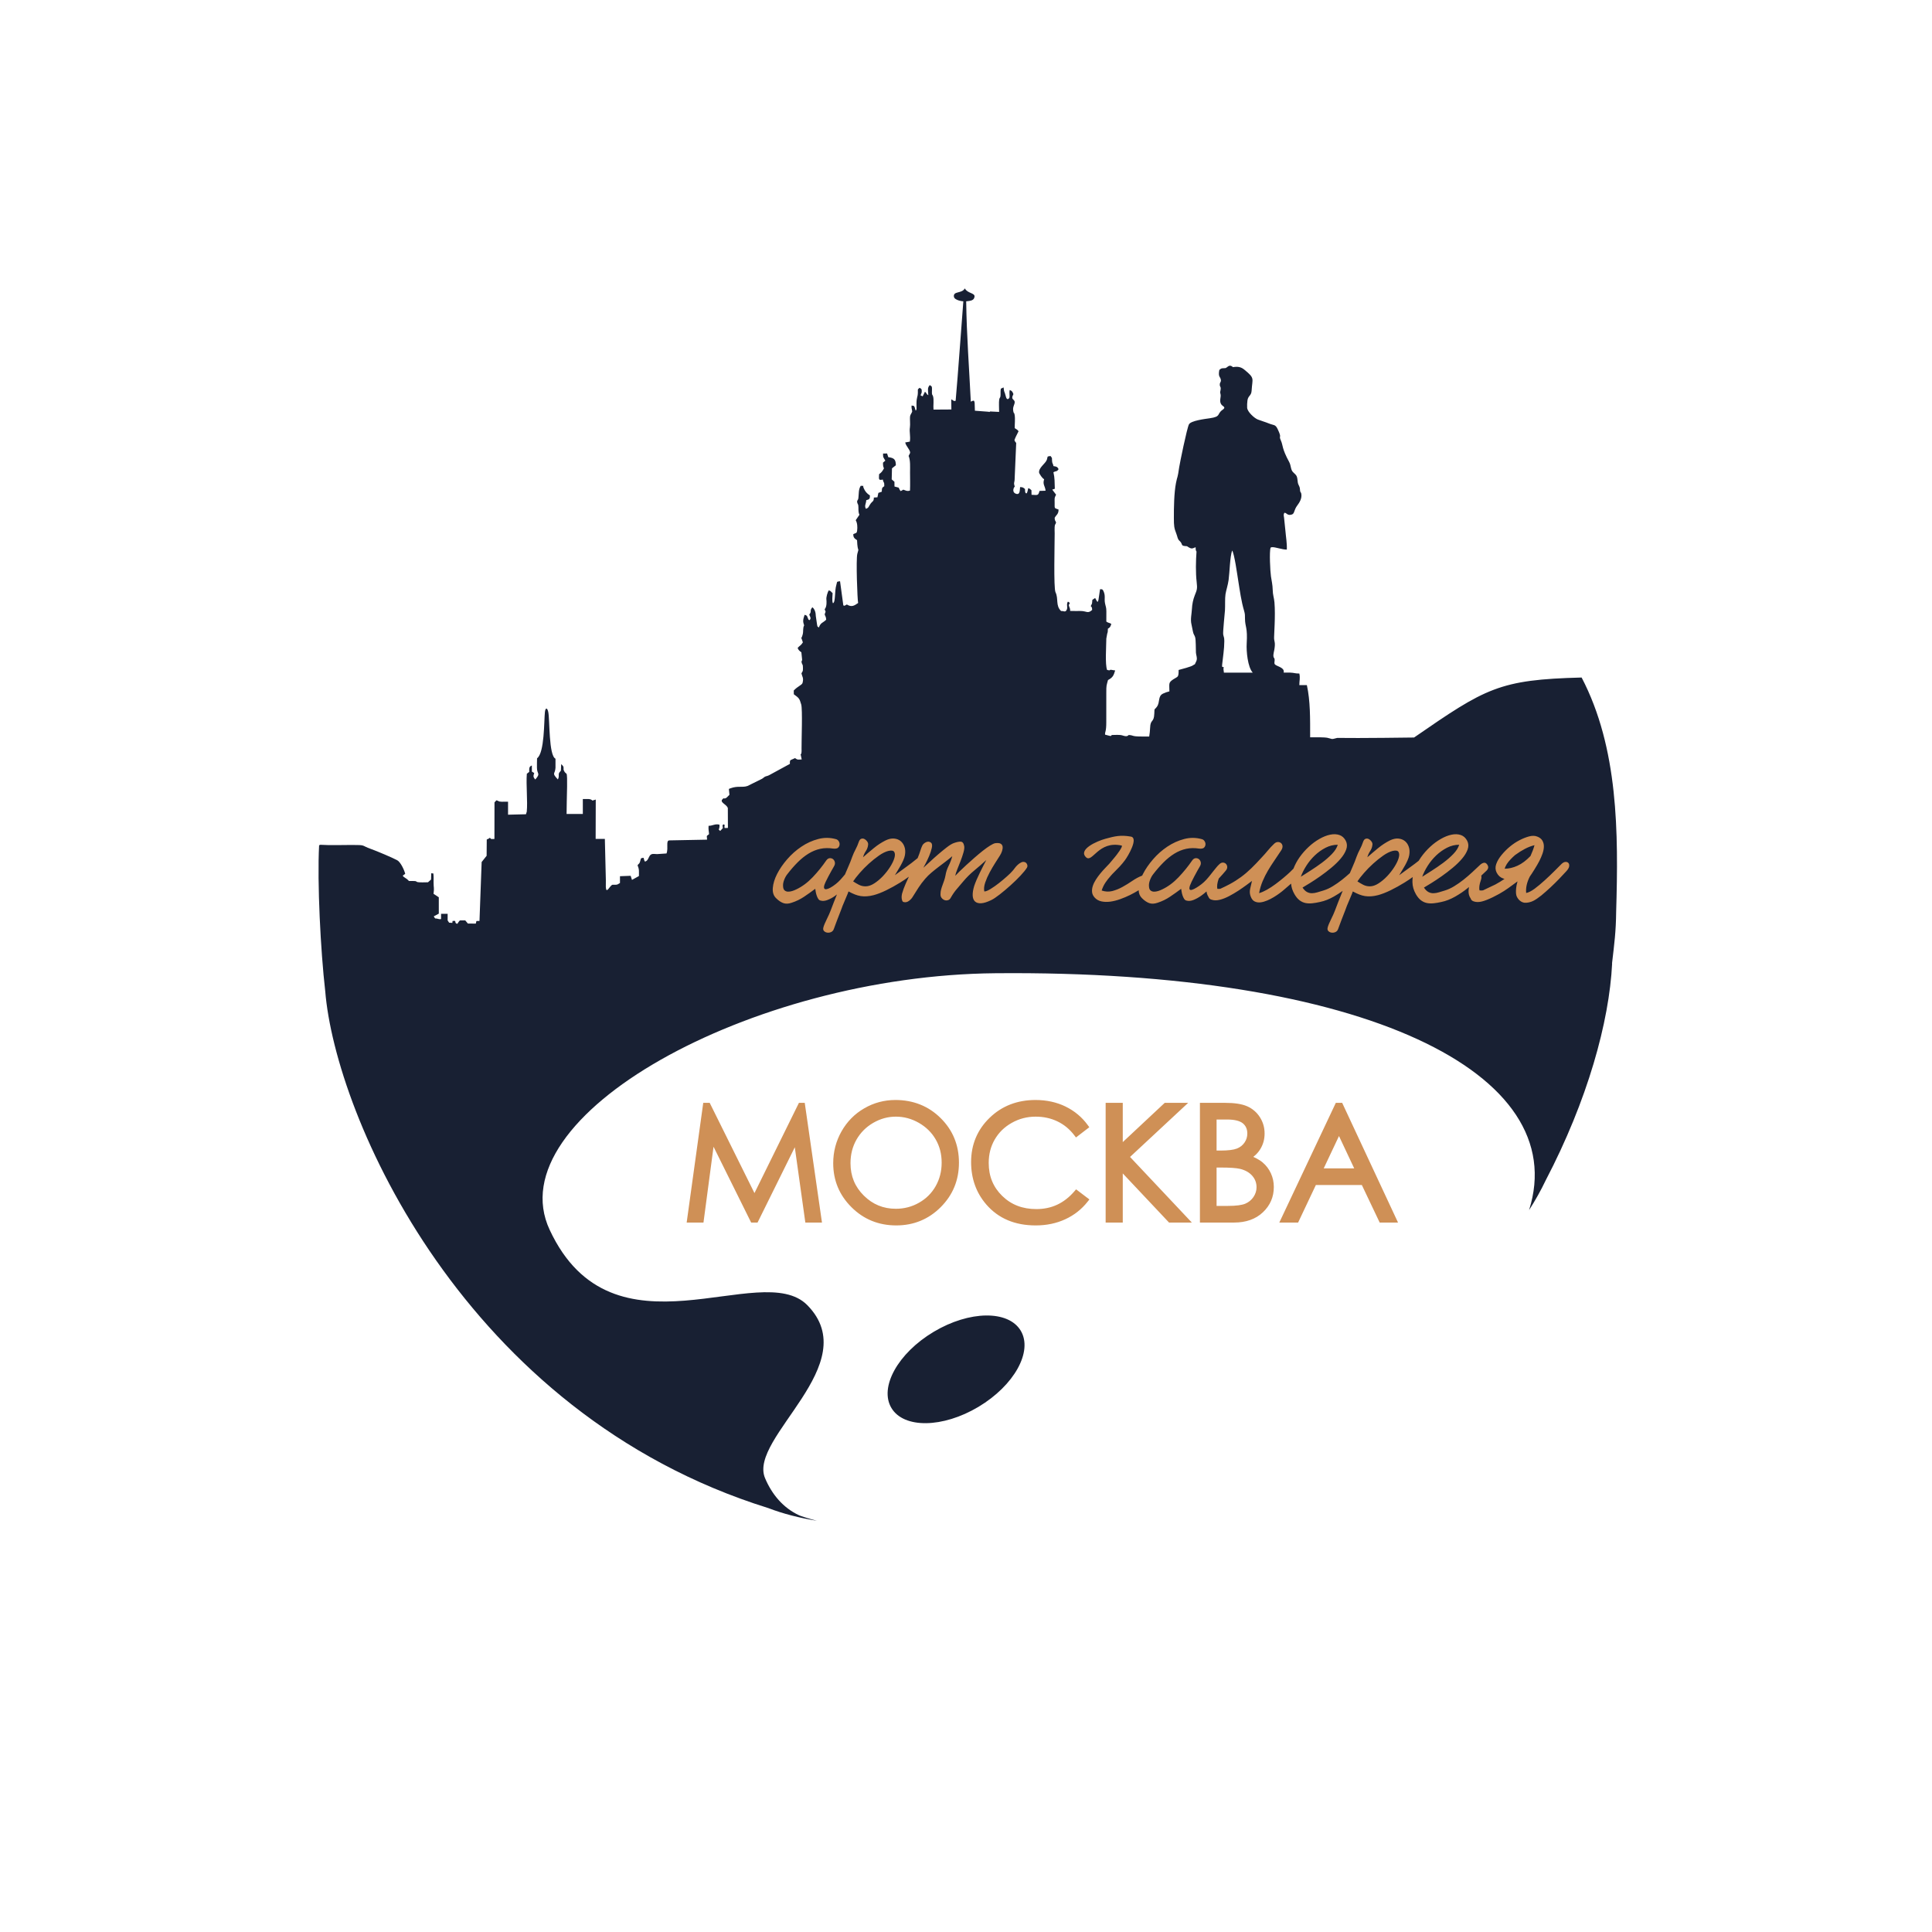
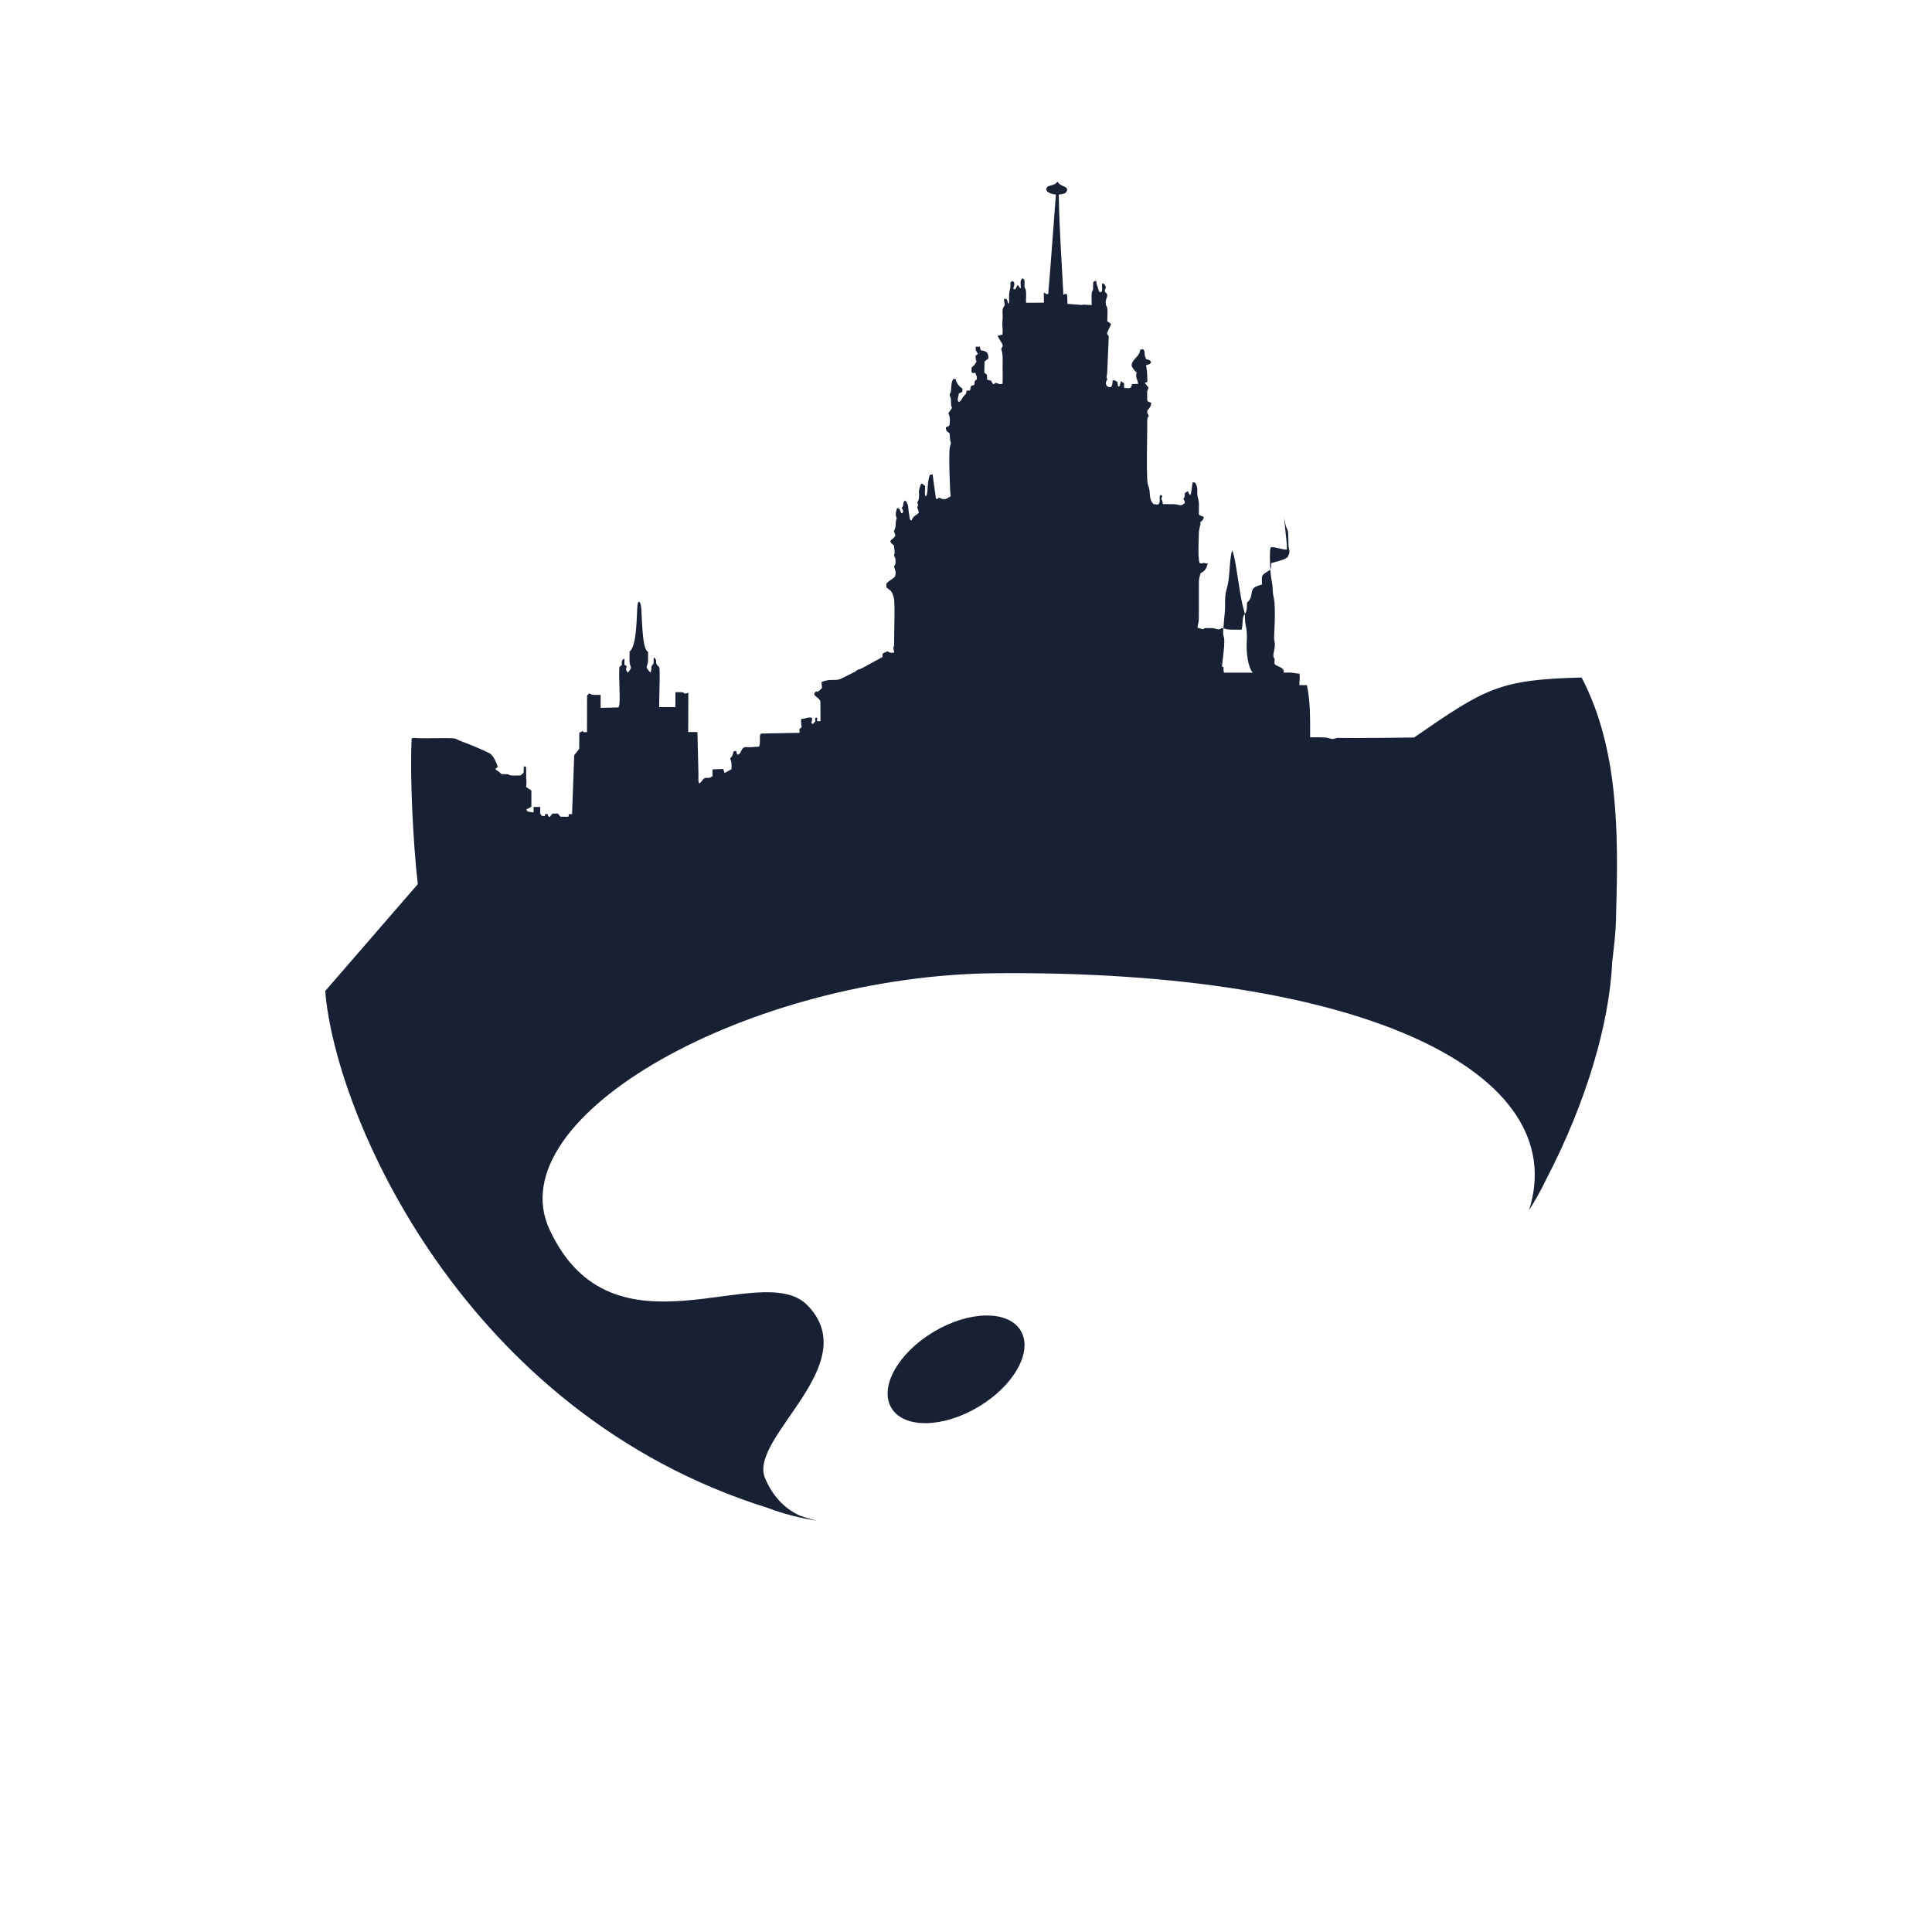
<svg xmlns="http://www.w3.org/2000/svg" xml:space="preserve" width="1200px" height="1200px" version="1.1" style="shape-rendering:geometricPrecision; text-rendering:geometricPrecision; image-rendering:optimizeQuality; fill-rule:evenodd; clip-rule:evenodd" viewBox="0 0 1200 1200">
  <defs>
    <style type="text/css"> .fil0 {fill:none} .fil1 {fill:#182033} .fil3 {fill:#CF9056;fill-rule:nonzero} .fil2 {fill:#CF9056;fill-rule:nonzero} </style>
  </defs>
  <g id="Слой_x0020_1">
    <path class="fil0" d="M1044.72 586.97c-21.54,245.4 -237.93,426.88 -483.33,405.34 -245.41,-21.54 -426.88,-237.93 -405.34,-483.34 21.53,-245.4 237.93,-426.87 483.33,-405.34 245.4,21.54 426.88,237.94 405.34,483.34z" />
-     <path class="fil0" d="M600.65 149.76c222.71,0 403.25,180.54 403.25,403.24 0,115.91 -48.92,220.38 -127.22,293.94 46.68,-44.79 70.31,-87.8 70.39,-88.01 36.86,-88.58 -92.47,-156.57 -328.8,-154.44 -152.44,1.38 -309.79,88.91 -276.86,159.4 39.3,84.15 131.26,17.47 160.05,46.79 36.06,36.73 -36.79,82.3 -26.3,107.36 4.28,10.23 11.39,18.6 21.19,23.13 4.53,2.09 56.08,17.73 126.33,14.47 -7.29,0.4 -14.64,0.61 -22.03,0.61 -222.7,0 -403.24,-180.54 -403.24,-403.25 0,-222.7 180.54,-403.24 403.24,-403.24zm-20.73 677.46c22.18,-13.25 46.39,-13.56 54.08,-0.7 7.69,12.87 -4.07,34.04 -26.25,47.29 -22.18,13.25 -46.4,13.57 -54.08,0.7 -7.69,-12.87 4.06,-34.04 26.25,-47.29z" />
    <path class="fil0" d="M600.49 148.02c222.86,0 403.53,180.67 403.53,403.53 0,222.86 -180.67,403.53 -403.53,403.53 -222.86,0 -403.53,-180.67 -403.53,-403.53 0,-222.86 180.67,-403.53 403.53,-403.53z" />
-     <path class="fil1" d="M202 615.53c6.2,77.16 85.95,262.22 275.18,321.16 9.16,3.52 19.29,6.12 30.19,7.88 -6.12,-1.61 -9.93,-2.9 -11.02,-3.4 -9.8,-4.53 -16.91,-12.9 -21.19,-23.13 -10.49,-25.06 62.36,-70.63 26.3,-107.36 -28.79,-29.32 -120.75,37.36 -160.05,-46.79 -32.93,-70.49 124.42,-158.02 276.86,-159.4 229.79,-2.08 358.4,62.15 331.46,147.14 3.91,-6.11 7.36,-12.27 10.31,-18.47 26,-49.73 39.49,-98.43 41.28,-134.71 0,-0.01 -0.03,-0.01 -0.07,-0.02 1.46,-12.53 2.43,-19.61 2.57,-32.07 1.45,-49.25 1.41,-101.77 -21.45,-145.54 -51.27,1.29 -59.59,6.56 -104.07,37.26 0,0 -34.51,0.49 -47.72,0.25 -4.24,1.16 -2.82,0.58 -6.3,-0.11 -1.37,-0.28 -5.75,-0.31 -10.53,-0.27 0.01,-11.69 0.13,-22.56 -2.03,-32.41l-4.68 0c0,-2.96 0.63,-4.3 0,-7.2 -2.85,0 -3.06,-0.48 -5.71,-0.57 -1.32,-0.04 -2.7,-0.02 -4.06,0 0.05,-0.11 0.08,-0.23 0.1,-0.36 0.35,-3.17 -5.12,-3.53 -5.71,-5.09 -0.42,-1.11 0.66,-2.78 -0.58,-4.02 -0.55,-2.17 0.43,-3.15 0.73,-7.23 0.15,-1.97 -0.26,-2.6 -0.44,-4.26 -0.16,-1.4 0.94,-14.21 0.21,-22.7 -0.26,-3.01 -1.03,-4.41 -1.09,-7.87 -0.04,-2.82 -0.69,-5.64 -1.08,-8.24 -0.46,-3.07 -1.09,-15.41 -0.23,-17.77 0.18,-0.1 -0.08,-0.32 1.16,-0.37 1.78,-0.07 6.22,1.55 8.92,1.51 0.19,-3.83 -0.56,-7.85 -0.87,-11.68l-0.85 -8.24c-0.28,-1.52 -0.34,-1.95 0.2,-2.94 1.44,-0.18 1.78,2.11 4.8,1.01 1.67,-0.77 0.97,-2.57 3.29,-5.67 1.2,-1.61 2.88,-4.15 2.45,-6.97 -0.19,-1.23 -0.47,-0.94 -0.66,-1.54 -0.24,-0.73 -0.11,-1.44 -0.28,-2.22 -0.28,-1.3 -1.11,-2.26 -1.24,-3.36 -0.48,-4.09 -0.37,-4.09 -2.88,-6.42 -1.66,-1.53 -1.22,-4.02 -2.49,-6.37 -4.71,-8.68 -3.75,-10.25 -5.14,-13.31 -1.67,-3.69 0.97,-0.88 -2.06,-7.22 -1.44,-3.01 -2.39,-2.16 -5.46,-3.44 -2.16,-0.89 -4.38,-1.49 -6.8,-2.42 -2.21,-0.85 -6.45,-4.75 -6.65,-7.3 -0.1,-1.19 0.01,-3.4 0.19,-4.59 0.45,-3.08 2.41,-2.75 2.59,-6.08 0.44,-7.8 2.24,-7.49 -4.55,-13.03 -1.99,-1.63 -4,-2.07 -7,-1.54 -2.35,-2.02 -3.08,-0.11 -4.62,0.58 -2.66,0.24 -2.28,-0.17 -3.89,1.15 -0.87,4.54 0.64,4.03 0.96,6.17 0.21,1.39 -0.62,1.43 -0.67,2.76 -0.06,1.94 0.88,1.16 0.48,3.53 -0.35,2.06 -0.39,0.82 0.03,2.88 0.32,1.62 -1.04,4.15 0.48,6.16 0.98,1.31 3.16,1.57 0.7,3.29 -3.71,2.6 -0.63,4.19 -7.95,5.23 -2.84,0.41 -11.66,1.46 -12.89,3.78 -1.24,2.33 -5.71,24.16 -6.07,26.65 -1.06,7.51 -1.07,5.04 -1.99,9.77 -1.18,6.03 -1.34,15.17 -1.31,21.84 0.02,4.78 0.1,6.05 1.6,9.86 0.63,1.59 0.69,3.11 1.71,4.03 2.9,2.63 0.2,3.31 4.83,3.54 3.06,2.08 3.16,1.43 5.36,0.63 0.18,1.72 -0.14,1.58 0.56,2.7 -0.43,5.79 -0.58,13.16 0.09,18.85 0.51,4.35 0.19,4.91 -1.2,8.41 -1,2.55 -1.6,5.37 -1.75,8.46 -0.14,3 -1.05,6.45 -0.27,9.5l0.85 4.18c0.38,2.21 1.01,2.34 1.42,3.79 0.53,1.84 0.37,7.17 0.5,9.56 0.08,1.57 0.84,2.95 0.47,4.62 -0.19,0.87 -0.75,1.59 -1.13,2.61 -0.49,0.23 -0.93,0.47 -1.28,0.74 -0.98,0.74 -7.14,2.4 -8.81,2.82 0,4.85 -0.41,3.89 -3.35,5.84 -3.13,2.08 -2.38,2.63 -2.38,7.45 -1.38,0.34 -2.55,0.73 -3.91,1.37 -3.4,1.61 -1.77,5.23 -3.81,8.13 -1.69,2.39 -1.51,0.35 -1.66,4.33 -0.22,5.92 -2.42,3.18 -2.6,8.86 -0.06,1.73 -0.29,3.64 -0.56,5.35l-4.75 0c-6.48,-0.01 -4.63,-0.75 -8,-0.94 -0.98,1.17 -2.52,0.7 -3.68,0.32 -2.01,-0.65 -4.64,-0.3 -6.81,-0.32 -0.7,0.99 -0.44,0.71 -4.17,-0.22 -0.17,-1.94 0.77,-1.43 0.75,-7.79l0.01 -18.25c-0.01,-4.82 0.13,-4.37 1.06,-7.88 2.84,-1.5 3.48,-2.63 4.45,-5.96 -0.95,-0.04 -2.13,-0.37 -2.44,-0.39 -1.6,-0.1 -0.01,0.72 -2.57,0.09 -1.33,-3.44 -0.51,-14.67 -0.48,-19.51l0.54 -2.99c0.48,-1.26 0.33,-1.54 0.42,-3.1 1.44,-0.94 1.48,-1.03 2.14,-2.98 -0.53,-0.29 -0.55,-0.33 -1.22,-0.6 -0.13,-0.05 -0.57,-0.16 -0.72,-0.23 -0.77,-0.34 -0.7,-0.33 -1.16,-0.66 0.02,-2.08 0.01,-4.17 0.02,-6.26 0.03,-2.53 -0.48,-3.2 -0.86,-5.22 -0.52,-2.75 0.46,-4.55 -1,-7.56 -0.5,-1.04 -0.81,-1.07 -2.06,-1.02l-0.98 6.61c-0.25,1.06 -0.23,0.69 -0.62,1.28 -0.11,-0.14 -0.28,-0.5 -0.32,-0.41l-1.12 -2.04 -1.74 1.16c-0.28,2.98 0.01,1.78 -0.99,3.85 0.85,1.09 0.73,0.6 0.86,2.4 -2.72,2.56 -3.41,0.64 -7.24,0.66 -2.15,0.01 -4.29,0.04 -6.44,-0.04 0.26,-2.45 -1.78,-3.29 -0.17,-4.66 -0.91,-1.29 0.15,-0.3 -1.19,-1.13 -1.33,1.85 0.39,3.93 -1.12,5.67 -0.81,0.94 -1.63,0.03 -3.11,0.2 -3.59,-3.4 -1.5,-7.68 -3.48,-11.67 -1.26,-2.56 -0.51,-30.6 -0.52,-36.6 0,-1.13 -0.11,-2.81 -0.02,-3.88 0.18,-2.23 0.39,-1.12 0.89,-2.84 -0.58,-1.7 -0.7,-0.53 -0.89,-2.89 1.02,-1.98 2.47,-2.23 2.42,-5.19 -2.61,-1 -2.45,-0.34 -2.42,-3.93 0.02,-3.29 -0.31,-2.96 0.89,-5.29l-2.38 -3.15 1.6 -0.51c-0.18,-4.37 0.02,-6.47 -0.87,-10.27 1.85,-1.01 1.99,-0.14 3.22,-1.93 -0.78,-1.41 -1.18,-1.6 -3.19,-1.88 -0.37,-2.02 -0.66,-1.2 -0.85,-2.94 -0.29,-2.58 0.41,-1.54 -0.99,-3.34 -2.54,0.4 -1.51,0.09 -2.25,2.28 -0.83,2.49 -5.48,5.1 -4.79,8.29 0.71,1.29 1.81,3.15 3.09,3.86 -1.11,3.3 0.65,4.14 0.88,7.14l-3.75 0.11c-0.86,3.13 -1.13,2.55 -4.96,2.41l-0.06 -2.83c-0.68,-0.57 -0.99,-1.02 -1.98,-1.29l-0.5 2.12c-0.37,1.14 -0.15,0.51 -0.71,1.22 -0.59,-0.72 -0.41,0.06 -0.74,-1.21 -0.02,-0.06 -0.06,-1.39 -0.07,-1.6 -0.97,-0.74 -1.15,-1.18 -3.05,-1.2 -0.25,1.9 0.1,5.29 -2.86,4.03 -2.03,-0.87 -1.4,-3.45 -0.45,-4.35 -0.94,-2.86 -0.03,-1.9 -0.04,-5.52l0.93 -21.54c-1.67,-2.01 -1,-1.73 -0.31,-3.74l1.77 -3.56c-0.76,-1.09 -1.19,-1.09 -2.37,-1.92 -0.06,-2.6 0.37,-5.59 -0.05,-8.18 -0.34,-2.07 -0.42,-0.38 -0.77,-1.98 -0.55,-2.49 0.22,-3.59 0.63,-4.95 1.01,-3.39 -2.87,-1.77 -0.63,-6.03 -0.58,-1.4 -0.73,-2.01 -2.31,-2.55 -0.18,0.99 -0.16,1.3 -0.13,2.53 0,0.18 0.08,1.41 0.06,1.49 -0.31,1.73 0.07,0.6 -0.98,1.61 -0.01,-0.01 -0.83,0.41 -1.31,-1.5 -1.17,-4.67 -0.89,-1.37 -1.44,-5.75l-1.7 0.81c-0.3,1.76 -0.09,2.23 -0.17,3.86 -0.1,2.26 -0.52,1.15 -0.84,2.87 -0.3,1.57 -0.04,5.82 -0.06,7.68l-5.23 -0.26c-1.66,-0.05 0.84,0.57 -1.73,0.13l-8.08 -0.61 -0.15 -4.58c-0.08,-0.89 0.06,-0.02 -0.13,-0.88 -0.02,-0.12 -0.1,-0.28 -0.13,-0.38 -0.03,-0.09 -0.11,-0.23 -0.16,-0.35 -0.96,-0.12 -0.91,0.17 -1.97,0.58 -0.99,-20.24 -2.6,-41.49 -2.87,-62.33 2.7,-0.33 4.93,-0.42 5.2,-2.99 0.11,-2.32 -4.48,-1.92 -6.02,-5.05 -1.94,3.43 -7.27,1.49 -6.81,5.13 0.31,2.38 5.85,3 5.86,2.88 -0.29,3.01 -3.57,48.94 -4.78,61.8 -1.48,0.43 -1.19,-0.28 -2.73,-0.89l0.08 6.3 -11.1 0.07c-0.26,-2.51 0.39,-6.25 -0.32,-8.38 -0.54,-1.61 -0.23,0.32 -0.58,-1.29 -0.16,-0.77 -0.05,-1.59 -0.05,-2.37 0,-2.34 0.14,-2.25 -1.37,-3.17 -1.65,1.76 -1.01,3.18 -0.91,6.27 -1.38,-0.74 -0.75,-1.04 -2.06,-2.19l-1.44 2.89 -1.26 -0.57c0.26,-1.55 0.56,-0.77 0.68,-2.29 0.15,-1.88 -0.46,-1.9 -1.34,-2.43 -1.4,1.26 -1.01,0.59 -1.06,2.95 -0.07,3.17 -0.88,2.61 -0.86,7.2l0.04 2.9c-0.18,0.96 -0.27,0.72 -0.52,1.12 -0.06,-0.12 -0.15,-0.43 -0.17,-0.37l-0.43 -1.61c-0.55,-1.28 -0.54,-0.92 -1.97,-1.18 -0.22,2.67 0.85,3.17 0.12,4.35 -1.41,2.28 -1.11,2.69 -1.07,5.85 0.02,1.09 0.09,2.21 -0.07,3.27 -0.49,3.14 0.48,5.22 -0.05,8.94l-2.87 0.51c0.34,2.17 3.24,4.75 3.05,6.49l-0.95 1.89c1.19,2.68 0.89,6.84 0.89,10.13 0,3.71 0.14,7.69 -0.03,11.37 -1.75,0.62 -2.78,-0.09 -4.14,-0.56 -0.82,0.44 -0.96,0.61 -1.7,0.91 -2.16,-2.99 0.46,-1.61 -3.79,-2.85l-0.03 -2.95 -1.7 -1.49 0.17 -6.84c0.47,-0.36 0.55,-0.46 0.94,-0.76l1.47 -1.16c-0.02,-3.78 -1.24,-4.55 -4.71,-5.05l-0.74 -2.27 -2.5 0.03c-0.11,2.65 0.38,2.49 1.41,4.41l-1.43 1.22c-0.07,1.57 0.09,2.59 0.59,3.58 -1.17,2.04 -1.38,2.34 -3.03,3.63 -0.14,3.37 -0.44,3.86 2.32,3.33 0.49,2.52 0.98,1.08 0.9,4.1 -1.51,1.1 -1.43,0.98 -1.55,3.44l-2.12 0.73 -0.58 2.75 -2.23 0.15c0,2.55 -0.75,2.06 -2.04,3.81 -1.32,1.8 -0.93,2.46 -2.87,3.19 -1.13,-2 0.05,-2.88 0.2,-5.37 1.9,-0.46 2.36,-0.82 2.27,-2.94 -1.89,-1.18 -3.04,-2.57 -3.88,-4.56 -0.94,-2.24 1.07,-1.07 -1.79,-1.46 -1.49,2.19 -1.16,4.86 -1.48,7.47 -0.23,1.9 -0.31,0.41 -0.85,2.39 0.4,2.25 0.85,0.93 0.86,3.83 0,1.8 0.02,3.13 0.62,4.34l-2.3 3.37c1.03,1.71 1.14,4.34 0.89,6.29 -0.26,2.13 -0.73,1.47 -2.39,2.36 -0.11,2.26 1.04,2.88 2.32,3.74 0.38,8.71 1.5,3.67 0.18,8.47 -0.91,3.33 0.02,28.78 0.5,30.55 -2.26,1.57 -3.98,2.84 -7,0.94 -1.53,0.66 -0.73,0.8 -2.05,0.71 -0.06,-0.12 -0.16,-0.42 -0.18,-0.36l-2.01 -14.8c-2.38,0.36 -1.62,0.07 -2.29,2.27 -1.21,4.02 -0.39,10.71 -2.11,11.42 -0.74,-1.29 -0.23,-4.63 -0.22,-6.32 -1.36,-1.05 -0.71,-1.22 -2.41,-1.7 -0.71,1.16 -1.65,4.2 -1.45,5.73 0.11,0.87 0.38,4.46 -1.07,5.97 0.94,3.02 0.63,0.43 0.01,3.35 0.48,1.19 0.8,1.37 0.94,3.17 -2.19,2.17 -3.35,1.6 -4.56,4.87 -1.25,-1.19 -0.65,0.1 -1.11,-1.79l-0.78 -5.31c-0.03,-2.11 -0.6,-4.34 -2.15,-5.5 -2,2.44 -0.1,2.39 -1.94,4.56 0.86,1.95 1.14,2.18 0.32,3.43 -1.11,-0.48 -0.33,0.37 -0.92,-0.66 -0.66,-1.17 -0.35,-2.35 -2.3,-2.6 -1.1,3.29 -1.06,4.2 -0.26,6.54 -0.95,1.81 -0.34,3.49 -0.91,5.68 -1.04,3.94 -1.29,0.13 0.12,4.9 -1.43,2.19 -1.62,1.62 -3.25,3.41 0.45,1.39 1.3,1.99 2.32,2.72 0.11,1.41 0.21,2.39 0.38,3.69 0.35,2.59 -0.61,0.85 -0.16,2.89 0.29,1.28 0.76,0.51 0.76,3.16 0.01,2.5 -0.14,1.71 -0.93,3.35 0.49,2.28 1.53,2.72 0.65,6.03 -0.62,1.4 -2.68,1.76 -5.43,4.61l0.04 2.34c3.08,2.28 3.5,2.45 4.59,6.32 0.89,3.13 0.16,21.99 0.21,27.31 0.01,0.98 0.08,1.98 -0.11,2.93 -0.18,0.87 -0.79,1.02 -0.38,1.11l0.59 2.82c-2.8,0.11 -2.45,0.32 -4.13,-0.84l-2.22 0.98c-1.23,0.46 -0.95,1.15 -0.99,2.61l-12.82 6.98c-1.21,0.64 -1.61,0.51 -2.53,0.92 -0.77,0.35 -0.93,0.76 -2.02,1.39l-8.94 4.43c-3.35,1.13 -5.98,-0.23 -10.44,1.39l-0.76 0.28c-0.1,0.04 -0.26,0.13 -0.39,0.19l0.36 3.61c-0.56,0.48 -1.6,1.72 -1.99,1.93 -1.91,1.05 -1.08,-0.69 -2.68,1.22 -0.91,1.83 2.82,2.8 3.66,5.05l0.06 12.4 -2.03 0.05c-0.47,-1.39 0.63,-1.74 -0.62,-2.31 -0.32,0.57 -1.02,-0.39 -0.5,2.35l-1.63 1.77 -0.9 -0.78c0.36,-1.52 0.51,-1.09 0.44,-3.09 -2.56,-0.8 -4.42,0.76 -6.77,0.68 -0.21,2.5 0.18,3.23 0.29,5.19 -2.11,1.47 -1.19,1.1 -1.26,3.42l-23.37 0.45c-2.39,0.04 -0.47,4.62 -1.79,8.12l-5.85 0.4 -1.91 -0.11c-3.86,-0.25 -2.64,3.95 -5.6,4.76 -0.34,-0.51 -0.28,-0.32 -0.57,-1.13 -0.21,-0.58 0.09,-0.3 -0.39,-1.25 -2,0.3 -1.46,0.27 -2.04,2.17 -0.51,1.69 -0.6,1.17 -1.63,2.46 1.11,2.9 0.84,2.91 0.85,6.73l-4.31 2.39 -0.82 -2.54 -6.64 0.25 0 4.22c-2.06,1.15 -1.1,1.12 -4.67,1.08 -1.77,0.64 -3.86,6.19 -4.12,1.37l0.02 -4.28 -0.62 -25.57 -5.72 0 0.07 -24.42 -2.05 0.61c-1.3,-1.27 -2.91,-0.91 -5.98,-0.94l0 9.26 -10.09 0 0.11 -7.66c-0.02,-3.18 0.61,-15.92 -0.14,-17.3 -1.12,-0.94 -1.15,-0.93 -1.83,-2.42 0.04,-2.47 -0.13,-2.15 -1.49,-3.56l-0.19 4.05 -1.11 1.36c-0.58,1.75 0.29,1.96 -0.77,4.1 -4.06,-4.39 -1.72,-2.98 -1.47,-7.24 0,-2.51 0,-3.15 0,-5.65 -4.23,-1.92 -3.53,-24.31 -4.47,-28.87 -0.6,-2.97 -1.78,-3.07 -2.11,0 -0.58,5.45 -0.18,25.23 -4.87,28.62 -0.09,1.91 -0.06,3.86 -0.07,5.79 -0.03,4.28 2.55,3.25 -1.04,7.4 -0.2,-0.23 -0.31,-0.51 -0.34,-0.43 -0.03,0.08 -0.17,-0.25 -0.22,-0.3 -0.93,-1.22 -0.47,-2.1 -0.09,-3.3l-1.45 -0.89 -0.03 -3.81c-1.97,0.73 -1.58,2.16 -1.62,3.98l-1.49 1.16c-0.55,7.06 0.6,17.28 -0.05,23.58l-0.51 1.58 -11.11 0.27 0 -3.33 0 -4.74c-1.39,-0.05 -2.59,0.07 -3.9,0.02 -2.65,-0.1 -1.43,-0.44 -3.34,-0.89l-1.18 1.3 -0.04 22.71c-1.96,0 -1.94,0.38 -2.83,-0.77 -1.11,0.97 -0.51,0.34 -1.94,1.12l-0.08 10.11 -3.09 3.87 -1.34 36.59c-0.33,0.05 -1.47,0.04 -1.9,0.05l-0.39 1.6c-1.85,-0.02 -3.06,-0.04 -4.91,-0.03l-1.64 -1.95 -3.16 0c-0.62,0.13 -1.7,2.09 -1.7,2.09 -1.68,-0.08 -1.18,-1.74 -1.44,-1.73 -0.7,-0.08 -0.47,-0.13 -1.58,0l-0.14 1.18 -2 -0.13 -0.92 -1.4 0 -4.1 -4.08 0 0 3.08c-0.24,0.82 -2.56,-0.38 -3.54,-0.17 -0.94,-0.93 -0.41,-0.3 -0.95,-1.38l3.08 -1.64 0 -10.16 -3.26 -2.14c0.53,-4.13 0,-3.45 0.02,-7.2 0,-1.81 0.11,-3.69 -0.15,-5.46l-1.3 -0.12 -0.13 3.91 -1.9 1.69c-1.42,0.01 -5.22,0.18 -6.38,-0.09 -2.22,-0.53 0.52,-0.43 -1.98,-0.68 -0.81,-0.08 -2.43,0.01 -3.36,-0.01 -0.49,-0.21 -0.5,-0.78 -2.71,-2.14 -1.02,-0.64 -0.6,-0.39 -1.25,-1.2l1.54 -1.13c-0.55,-2.27 -2.84,-7.29 -4.97,-8.44 -2.91,-1.58 -12.68,-5.71 -16.24,-6.97 -6.44,-2.28 -2.83,-2.52 -11.92,-2.52 -6.3,0 -13.34,0.29 -19.55,-0.11l-0.8 0.29c-1.24,23.18 0.92,65.55 3.79,90.53zm377.92 211.69c22.18,-13.25 46.39,-13.56 54.08,-0.7 7.69,12.87 -4.07,34.04 -26.25,47.29 -22.18,13.25 -46.4,13.57 -54.08,0.7 -7.69,-12.87 4.06,-34.04 26.25,-47.29zm179.19 -413.06c-0.05,-0.37 -0.07,-0.81 -0.01,-1.38 0.49,-4.92 1.32,-9.31 1.34,-14.56 0.02,-2.55 -0.46,-2.6 -0.7,-4.26 -0.22,-1.47 0.98,-13.03 1.11,-14.91 0.18,-2.83 -0.08,-7.41 0.33,-9.97 0.39,-2.46 1.52,-5.76 1.93,-8.85 0.68,-5.06 0.8,-14.26 2.19,-18.31 1.41,2 3.17,14.94 3.76,18.56 1.09,6.74 1.88,12.87 3.72,19.07 0.56,1.91 0.49,2.73 0.51,4.82 0.05,5.13 1.68,5.16 1.06,15.27 -0.3,4.83 0.63,14.77 3.76,18.15l-17.93 0c0,-1.13 -0.58,-2.42 0,-3.33l0 0 -1.07 -0.3zm34.83 0.16l-0.05 -0.02 0 0 0.05 0.02zm-1.91 -1.12l0 0 -0.01 -0.01 0.01 0.01z" />
-     <path class="fil2" d="M564.52 544.54l-0.01 0.01c-0.62,1.3 -1.26,2.71 -1.9,4.14 -0.99,2.24 -1.78,4.39 -2.35,6.44 -0.07,0.32 -0.13,0.73 -0.2,1.25 -0.06,0.51 -0.06,1.05 0,1.63 0.07,0.58 0.2,1.09 0.39,1.54 0.19,0.44 0.51,0.7 0.96,0.76 1.09,0.26 2.14,0 3.17,-0.76 1.02,-0.77 1.79,-1.61 2.3,-2.5 1.28,-2.05 2.5,-3.97 3.65,-5.77 1.16,-1.79 2.53,-3.61 4.13,-5.47 1.16,-1.34 2.44,-2.61 3.85,-3.79 1.41,-1.19 2.85,-2.34 4.32,-3.46 1.47,-1.12 2.94,-2.24 4.42,-3.36 1.47,-1.12 2.88,-2.26 4.22,-3.41 -0.51,1.98 -1.26,3.97 -2.25,5.95 -1,1.99 -1.65,4 -1.97,6.05 -0.2,1.03 -0.45,2.02 -0.77,2.98 -0.32,0.96 -0.66,1.91 -1.01,2.83 -0.35,0.93 -0.66,1.86 -0.91,2.79 -0.26,0.93 -0.39,1.87 -0.39,2.83 -0.06,1.03 0.16,1.86 0.68,2.5 0.51,0.64 1.12,1.09 1.82,1.35 0.7,0.25 1.43,0.27 2.16,0.04 0.74,-0.22 1.3,-0.72 1.68,-1.49 1.28,-2.24 2.58,-4.09 3.89,-5.57 1.31,-1.47 2.64,-3.04 3.99,-4.7 2.05,-2.44 4.34,-4.69 6.87,-6.77 2.53,-2.09 4.97,-4.21 7.34,-6.39 -0.57,1.09 -1.21,2.32 -1.92,3.7 -0.7,1.37 -1.41,2.78 -2.11,4.22 -0.7,1.44 -1.36,2.87 -1.97,4.28 -0.61,1.41 -1.1,2.69 -1.49,3.84 -0.7,2.3 -1.02,4.29 -0.96,5.95 0.07,1.67 0.55,2.92 1.44,3.75 0.9,0.83 2.18,1.2 3.84,1.1 1.67,-0.09 3.75,-0.75 6.25,-1.96 1.34,-0.65 3.12,-1.83 5.33,-3.56 2.21,-1.73 4.43,-3.6 6.67,-5.62 2.24,-2.01 4.31,-4.03 6.2,-6.05 1.89,-2.02 3.22,-3.66 3.99,-4.95 0.32,-0.57 0.36,-1.18 0.14,-1.82 -0.22,-0.64 -0.59,-1.12 -1.11,-1.44 -0.83,-0.39 -1.64,-0.4 -2.44,-0.05 -0.8,0.35 -1.57,0.87 -2.31,1.54 -0.74,0.67 -1.39,1.41 -1.97,2.21 -0.58,0.8 -1.06,1.39 -1.44,1.77 -0.58,0.71 -1.65,1.76 -3.22,3.17 -1.57,1.41 -3.25,2.82 -5.04,4.23 -1.79,1.41 -3.55,2.64 -5.28,3.7 -1.73,1.05 -3.01,1.55 -3.84,1.49 -0.32,-1.6 -0.13,-3.45 0.57,-5.53 0.71,-2.08 1.62,-4.16 2.74,-6.24 1.12,-2.08 2.27,-4.05 3.46,-5.91 1.18,-1.85 2.16,-3.39 2.93,-4.61 0.57,-0.89 1.02,-1.84 1.34,-2.83 0.32,-0.99 0.43,-1.89 0.34,-2.69 -0.1,-0.8 -0.5,-1.41 -1.2,-1.83 -0.71,-0.41 -1.83,-0.52 -3.37,-0.33 -0.76,0.13 -1.84,0.62 -3.21,1.49 -1.38,0.86 -2.9,1.95 -4.57,3.26 -1.66,1.32 -3.39,2.76 -5.18,4.33 -1.79,1.56 -3.48,3.07 -5.04,4.51 -1.57,1.44 -2.98,2.77 -4.23,3.99 -1.25,1.21 -2.13,2.11 -2.64,2.69 0.19,-1.03 0.62,-2.37 1.29,-4.04 0.68,-1.66 1.37,-3.41 2.07,-5.23 0.7,-1.83 1.3,-3.59 1.78,-5.29 0.48,-1.69 0.62,-3.02 0.43,-3.98 -0.32,-1.8 -1.09,-2.69 -2.31,-2.69 -1.15,0 -2.59,0.32 -4.32,0.96 -1.15,0.45 -2.59,1.34 -4.32,2.69 -1.73,1.34 -3.51,2.8 -5.33,4.37 -1.83,1.57 -3.56,3.12 -5.19,4.66 -1.63,1.53 -2.93,2.72 -3.89,3.55 0.13,-0.26 0.58,-1.1 1.35,-2.54 0.76,-1.45 1.52,-3.03 2.25,-4.76 0.74,-1.73 1.28,-3.39 1.64,-4.99 0.35,-1.6 0.2,-2.69 -0.44,-3.27 -0.96,-0.77 -2.03,-0.86 -3.21,-0.29 -1.19,0.58 -1.97,1.35 -2.36,2.31 -0.38,0.83 -0.7,1.68 -0.96,2.54 -0.25,0.87 -0.54,1.72 -0.86,2.55 -0.31,0.81 -0.64,1.66 -0.96,2.46 -0.1,0.07 -0.19,0.15 -0.29,0.23 -2.24,1.85 -4.53,3.62 -6.87,5.28 -2.34,1.67 -4.66,3.36 -6.96,5.09 0.51,-0.9 1.09,-1.86 1.73,-2.88 0.64,-1.03 1.26,-2.08 1.87,-3.17 0.61,-1.09 1.15,-2.18 1.63,-3.27 0.48,-1.08 0.82,-2.14 1.01,-3.17 0.32,-1.92 0.23,-3.63 -0.29,-5.13 -0.51,-1.51 -1.33,-2.71 -2.45,-3.61 -1.12,-0.89 -2.48,-1.4 -4.08,-1.53 -1.6,-0.13 -3.33,0.25 -5.18,1.15 -2.57,1.28 -5.02,2.88 -7.35,4.8 -2.34,1.92 -4.57,3.81 -6.68,5.67 0.39,-1.41 0.98,-2.71 1.78,-3.89 0.8,-1.19 1.26,-2.51 1.39,-3.99 0.07,-0.64 -0.14,-1.29 -0.62,-1.97 -0.48,-0.67 -1.04,-1.16 -1.68,-1.48 -0.64,-0.33 -1.3,-0.37 -1.97,-0.15 -0.68,0.23 -1.2,0.91 -1.59,2.07 -0.51,1.53 -1.15,3.02 -1.92,4.46 -0.77,1.44 -1.44,2.93 -2.02,4.47 -0.76,2.18 -1.61,4.31 -2.54,6.39 -0.61,1.37 -1.2,2.74 -1.77,4.13 -0.07,0.16 -0.18,0.43 -0.24,0.59 0,0 -1.03,1.18 -1.54,1.81 -0.87,1.05 -1.78,2.03 -2.74,2.93 -0.96,0.89 -2.04,1.74 -3.22,2.54 -4.49,3.04 -7.19,2.82 -4.51,-2.69 0.54,-1.12 1.12,-2.25 1.72,-3.41 0.61,-1.15 1.22,-2.27 1.83,-3.36 0.61,-1.09 1.14,-2.02 1.58,-2.78 0.58,-0.96 0.76,-1.86 0.53,-2.69 -0.22,-0.84 -0.62,-1.46 -1.2,-1.88 -0.57,-0.41 -1.25,-0.59 -2.01,-0.52 -0.77,0.06 -1.48,0.54 -2.12,1.44 -2.5,3.65 -5.31,7.12 -8.45,10.42 -3.14,3.3 -6.53,5.81 -10.18,7.54 -0.77,0.38 -1.62,0.72 -2.55,1.01 -0.93,0.28 -1.79,0.41 -2.59,0.38 -0.8,-0.03 -1.49,-0.29 -2.07,-0.77 -0.57,-0.48 -0.89,-1.29 -0.96,-2.45 -0.12,-1.21 0.08,-2.54 0.63,-3.98 0.54,-1.44 1.2,-2.64 1.97,-3.61 2.11,-2.75 4.26,-5.21 6.43,-7.39 2.18,-2.18 4.44,-3.99 6.77,-5.43 2.34,-1.44 4.77,-2.43 7.3,-2.98 2.53,-0.54 5.21,-0.59 8.02,-0.14 0.84,0.13 1.61,0.08 2.31,-0.14 0.7,-0.23 1.22,-0.79 1.54,-1.68 0.25,-0.9 0.16,-1.75 -0.29,-2.55 -0.45,-0.8 -1.06,-1.3 -1.83,-1.49 -3.65,-1.02 -7.31,-1.06 -10.99,-0.09 -3.69,0.96 -7.18,2.54 -10.47,4.75 -3.3,2.21 -6.26,4.83 -8.89,7.88 -2.62,3.04 -4.7,6.08 -6.24,9.12 -1.54,3.04 -2.42,5.92 -2.64,8.65 -0.23,2.72 0.46,4.85 2.06,6.38 1.47,1.48 2.96,2.48 4.47,3.03 1.5,0.54 3.25,0.46 5.23,-0.24 2.76,-0.9 5.3,-2.13 7.64,-3.7 2.34,-1.57 4.66,-3.22 6.96,-4.95 0.07,0.45 0.16,1.06 0.29,1.83 0.13,0.77 0.32,1.54 0.58,2.3 0.25,0.77 0.57,1.46 0.96,2.07 0.38,0.61 0.86,0.98 1.44,1.1 1.34,0.39 2.82,0.26 4.42,-0.38 1.6,-0.64 3.2,-1.46 4.7,-2.59l1.08 -0.82c-1.41,3.46 -2.61,6.55 -3.96,10.13 -0.19,0.58 -0.51,1.35 -0.96,2.31 -0.45,0.96 -0.91,1.94 -1.39,2.93 -0.48,0.99 -0.93,1.97 -1.35,2.93 -0.41,0.96 -0.68,1.76 -0.81,2.4 -0.2,0.89 -0.02,1.6 0.53,2.11 0.54,0.51 1.21,0.82 2.01,0.91 0.8,0.1 1.59,-0.03 2.36,-0.38 0.76,-0.35 1.31,-0.98 1.63,-1.87 0.25,-0.71 0.57,-1.57 0.96,-2.6 0.38,-1.02 0.78,-2.09 1.2,-3.21 0.42,-1.12 0.83,-2.2 1.25,-3.22 0.41,-1.03 0.75,-1.89 1.01,-2.6 0.7,-1.98 1.39,-3.73 2.06,-5.23 0.67,-1.5 1.39,-3.22 2.16,-5.14l0.48 -1.34c1.41,0.76 2.72,1.39 3.94,1.87 1.22,0.48 2.43,0.82 3.65,1.01 1.22,0.19 2.48,0.24 3.79,0.14 1.32,-0.09 2.74,-0.33 4.28,-0.72 2.37,-0.64 4.99,-1.66 7.88,-3.07 2.88,-1.41 5.74,-3 8.59,-4.76 1.87,-1.15 3.65,-2.35 5.37,-3.62zm376.38 -13.33c0.13,-0.13 0.26,-0.22 0.39,-0.29 1.92,-1.41 3.89,-2.64 5.91,-3.7 2.01,-1.05 3.98,-1.8 5.9,-2.25 -0.57,2.11 -1.41,4.35 -2.49,6.72 -2.63,2.75 -5.3,4.76 -8.02,6 -2.73,1.25 -5.4,1.88 -8.03,1.88 0.58,-1.92 1.8,-3.84 3.65,-5.77 0.84,-0.89 1.73,-1.76 2.69,-2.59zm-102.5 11.12c-1.55,1.41 -3.13,2.74 -4.78,4.06 -1.86,1.47 -3.78,2.81 -5.77,4.03 -1.98,1.22 -3.93,2.11 -5.86,2.69 -1.28,0.38 -2.49,0.75 -3.65,1.1 -1.15,0.36 -2.27,0.55 -3.36,0.58 -1.09,0.03 -2.13,-0.21 -3.12,-0.72 -0.99,-0.51 -1.94,-1.44 -2.83,-2.79 1.09,-0.64 2.64,-1.58 4.66,-2.83 2.01,-1.25 4.16,-2.67 6.43,-4.27 2.27,-1.6 4.53,-3.33 6.77,-5.19 2.24,-1.86 4.18,-3.75 5.81,-5.67 1.64,-1.92 2.79,-3.82 3.46,-5.71 0.67,-1.89 0.59,-3.67 -0.24,-5.33 -0.96,-1.86 -2.3,-3.08 -4.03,-3.65 -1.73,-0.58 -3.65,-0.64 -5.77,-0.19 -2.11,0.44 -4.32,1.32 -6.62,2.64 -2.31,1.31 -4.52,2.94 -6.63,4.9 -2.11,1.95 -4.02,4.13 -5.72,6.53 -1.54,2.18 -2.85,4.66 -3.75,7.01 -0.65,0.71 -1.34,1.4 -2.06,2.06 -1.09,1.03 -2.43,2.21 -4.03,3.56 -1.6,1.34 -3.28,2.67 -5.04,3.98 -1.76,1.32 -3.56,2.49 -5.38,3.51 -1.83,1.02 -3.44,1.73 -4.85,2.11 0.51,-2.69 1.25,-5.17 2.21,-7.44 0.96,-2.27 2.06,-4.47 3.31,-6.58 1.25,-2.11 2.58,-4.19 3.99,-6.24 1.4,-2.05 2.85,-4.2 4.32,-6.44 0.57,-0.96 0.81,-1.82 0.72,-2.59 -0.1,-0.77 -0.42,-1.38 -0.96,-1.83 -0.55,-0.45 -1.22,-0.65 -2.02,-0.62 -0.8,0.03 -1.58,0.43 -2.35,1.2 -1.35,1.28 -2.61,2.64 -3.8,4.08 -1.18,1.44 -2.41,2.83 -3.69,4.18 -2.37,2.62 -4.58,4.93 -6.63,6.91 -2.05,1.99 -4.16,3.78 -6.34,5.38 -2.18,1.6 -4.52,3.08 -7.01,4.42 -1.8,0.96 -3.75,1.92 -5.86,2.88 -0.64,0.07 -1.25,0.07 -1.83,0 -0.32,-1.66 -0.04,-3.71 0.82,-6.14 0.04,-0.12 0.05,-0.13 0.08,-0.24 0.16,-0.18 0.33,-0.35 0.5,-0.53 1.37,-1.48 2.67,-2.95 3.89,-4.42 0.64,-0.77 0.92,-1.54 0.86,-2.31 -0.06,-0.76 -0.34,-1.39 -0.82,-1.87 -0.48,-0.48 -1.08,-0.73 -1.82,-0.77 -0.74,-0.03 -1.46,0.28 -2.16,0.92 -0.71,0.64 -1.38,1.36 -2.02,2.16 -0.64,0.8 -1.25,1.55 -1.82,2.25 -0.76,0.97 -1.45,1.85 -2.08,2.63 -0.34,0.41 -0.65,0.8 -0.95,1.17 -0.86,1.05 -1.78,2.03 -2.74,2.93 -0.96,0.89 -2.03,1.74 -3.21,2.54 -4.24,2.87 -7.97,4.42 -4.52,-2.69 0.55,-1.12 1.12,-2.25 1.73,-3.41 0.61,-1.15 1.22,-2.27 1.82,-3.36 0.61,-1.09 1.14,-2.02 1.59,-2.78 0.58,-0.96 0.75,-1.86 0.53,-2.69 -0.23,-0.84 -0.63,-1.46 -1.2,-1.88 -0.58,-0.41 -1.25,-0.59 -2.02,-0.52 -0.77,0.06 -1.47,0.54 -2.11,1.44 -2.5,3.65 -5.32,7.12 -8.46,10.42 -3.13,3.3 -6.53,5.81 -10.18,7.54 -0.77,0.38 -1.61,0.72 -2.54,1.01 -0.93,0.28 -1.79,0.41 -2.6,0.38 -0.8,-0.03 -1.48,-0.29 -2.06,-0.77 -0.58,-0.48 -0.9,-1.29 -0.96,-2.45 -0.13,-1.21 0.08,-2.54 0.62,-3.98 0.55,-1.44 1.2,-2.64 1.97,-3.61 2.12,-2.75 4.26,-5.21 6.44,-7.39 2.18,-2.18 4.43,-3.99 6.77,-5.43 2.34,-1.44 4.77,-2.43 7.3,-2.98 2.53,-0.54 5.2,-0.59 8.02,-0.14 0.83,0.13 1.6,0.08 2.3,-0.14 0.71,-0.23 1.22,-0.79 1.54,-1.68 0.26,-0.9 0.16,-1.75 -0.29,-2.55 -0.44,-0.8 -1.05,-1.3 -1.82,-1.49 -3.65,-1.02 -7.32,-1.06 -11,-0.09 -3.68,0.96 -7.17,2.54 -10.47,4.75 -3.3,2.21 -6.26,4.83 -8.88,7.88 -2.63,3.04 -4.71,6.08 -6.25,9.12 -0.16,0.32 -0.31,0.64 -0.46,0.95l0 0c-0.04,0.02 -0.07,0.04 -0.11,0.06 -1.99,0.77 -3.99,1.84 -6.01,3.22 -2.01,1.37 -4.06,2.64 -6.14,3.79 -2.08,1.15 -4.2,2 -6.34,2.55 -2.15,0.54 -4.34,0.43 -6.58,-0.34 0.57,-1.79 1.34,-3.41 2.3,-4.85 0.96,-1.44 2.05,-2.83 3.27,-4.18 0.51,-0.64 1.3,-1.47 2.35,-2.5 1.06,-1.02 2.16,-2.16 3.32,-3.41 1.15,-1.24 2.24,-2.56 3.26,-3.93 1.84,-2.47 8.54,-13.77 3.63,-14.62 -6.4,-1.11 -9.92,-0.25 -15.71,1.33 -5.53,1.51 -17.21,6.69 -12.11,11.53 3.93,3.72 7.68,-10.49 22.07,-7.3 1.26,0.28 -3.46,6.35 -4.12,7.09 -1.18,1.33 -2.24,2.78 -3.46,4.13 -0.77,0.83 -1.65,1.76 -2.64,2.78 -0.99,1.03 -2,2.16 -3.03,3.41 -1.02,1.25 -1.95,2.53 -2.78,3.84 -0.83,1.32 -1.46,2.61 -1.87,3.89 -0.42,1.29 -0.57,2.55 -0.44,3.8 0.13,1.25 0.71,2.42 1.73,3.5 1.09,1.16 2.47,1.91 4.13,2.26 1.67,0.35 3.48,0.4 5.43,0.15 1.95,-0.26 4,-0.77 6.15,-1.54 2.14,-0.77 4.19,-1.63 6.14,-2.59 1.91,-0.94 3.67,-1.95 5.35,-2.95 0.08,2.07 0.78,3.7 2.1,4.96 1.47,1.48 2.96,2.48 4.46,3.03 1.51,0.54 3.25,0.46 5.24,-0.24 2.75,-0.9 5.3,-2.13 7.63,-3.7 2.34,-1.57 4.66,-3.22 6.97,-4.95 0.06,0.45 0.16,1.06 0.29,1.83 0.12,0.77 0.32,1.54 0.57,2.3 0.26,0.77 0.58,1.46 0.96,2.07 0.39,0.61 0.87,0.98 1.44,1.1 1.35,0.39 2.82,0.26 4.42,-0.38 1.6,-0.64 3.17,-1.51 4.71,-2.59 1.18,-0.84 2.3,-1.74 3.36,-2.7 0.09,0.92 0.31,1.68 0.67,2.41 0.19,0.38 0.39,0.73 0.58,1.05 0.32,0.9 1.02,1.48 2.11,1.73 1.41,0.45 3.03,0.45 4.85,0 1.83,-0.45 3.75,-1.2 5.77,-2.25 2.01,-1.06 3.95,-2.2 5.81,-3.41 1.85,-1.22 3.53,-2.39 5.04,-3.51 1.5,-1.12 2.64,-1.97 3.41,-2.54 -0.39,1.53 -0.77,3.18 -1.15,4.94 -0.39,1.76 -0.23,3.44 0.48,5.04 0.57,1.41 1.4,2.36 2.49,2.84 1.09,0.48 2.28,0.64 3.56,0.48 1.28,-0.16 2.64,-0.55 4.08,-1.15 1.44,-0.61 2.82,-1.32 4.13,-2.12 1.31,-0.8 2.53,-1.61 3.65,-2.45 1.12,-0.83 2,-1.53 2.64,-2.11 1.43,-1.24 2.9,-2.51 4.41,-3.81 0.16,2.32 0.87,4.43 2.12,6.6 0.96,1.66 2.02,2.92 3.17,3.79 1.15,0.86 2.39,1.42 3.7,1.68 1.31,0.26 2.72,0.3 4.23,0.14 1.5,-0.16 3.09,-0.43 4.75,-0.81 2.82,-0.58 5.68,-1.7 8.6,-3.36 2.01,-1.15 3.82,-2.32 5.48,-3.53 -0.24,0.6 -0.48,1.2 -0.73,1.8 -1.41,3.45 -2.78,6.98 -4.13,10.56 -0.19,0.58 -0.51,1.35 -0.96,2.31 -0.45,0.96 -0.91,1.94 -1.39,2.93 -0.48,0.99 -0.93,1.97 -1.35,2.93 -0.41,0.96 -0.68,1.76 -0.81,2.4 -0.19,0.89 -0.02,1.6 0.53,2.11 0.54,0.51 1.21,0.82 2.01,0.91 0.8,0.1 1.59,-0.03 2.36,-0.38 0.76,-0.35 1.31,-0.98 1.63,-1.87 0.25,-0.71 0.57,-1.57 0.96,-2.6 0.38,-1.02 0.78,-2.09 1.2,-3.21 0.42,-1.12 0.83,-2.2 1.25,-3.22 0.41,-1.03 0.75,-1.89 1.01,-2.6 0.7,-1.98 1.39,-3.73 2.06,-5.23 0.67,-1.5 1.4,-3.22 2.16,-5.14l0.48 -1.34c1.41,0.76 2.72,1.39 3.94,1.87 1.22,0.48 2.43,0.82 3.65,1.01 1.22,0.19 2.48,0.24 3.8,0.14 1.31,-0.09 2.73,-0.33 4.27,-0.72 2.37,-0.64 4.99,-1.66 7.88,-3.07 2.88,-1.41 5.74,-3 8.59,-4.76 1.69,-1.04 3.48,-2.24 5.08,-3.4 -0.13,1.02 -0.19,2.04 -0.18,3.07 0.03,2.62 0.75,5.15 2.16,7.59 0.96,1.66 2.02,2.92 3.17,3.79 1.15,0.86 2.39,1.42 3.7,1.68 1.31,0.26 2.72,0.3 4.23,0.14 1.5,-0.16 3.09,-0.43 4.75,-0.81 2.82,-0.58 5.68,-1.7 8.6,-3.36 2.91,-1.67 5.46,-3.4 7.63,-5.19 0.31,-0.24 0.61,-0.49 0.91,-0.74 -0.05,0.28 -0.1,0.56 -0.14,0.84 -0.32,2.11 -0.13,3.87 0.58,5.28 0.19,0.38 0.38,0.7 0.57,0.96 0.26,0.96 0.96,1.6 2.12,1.92 1.41,0.45 3.02,0.45 4.85,0 1.82,-0.45 4.11,-1.34 6.87,-2.69 2.75,-1.34 5.05,-2.63 6.91,-3.84 1.86,-1.22 3.55,-2.4 5.09,-3.56 1.41,-1.02 2.5,-1.82 3.27,-2.4 -0.19,0.84 -0.39,1.64 -0.58,2.4 -0.45,2.63 -0.51,4.65 -0.19,6.06 0.13,0.57 0.35,1.12 0.67,1.63 0.58,0.96 1.25,1.7 2.02,2.21 0.7,0.51 1.5,0.83 2.4,0.96 0.83,0.06 1.73,0 2.69,-0.19 0.96,-0.2 1.89,-0.52 2.78,-0.96 1.41,-0.71 3.08,-1.83 5,-3.37 1.86,-1.53 3.74,-3.2 5.67,-4.99 1.92,-1.79 3.74,-3.59 5.47,-5.38 1.73,-1.79 3.14,-3.3 4.23,-4.51 1.15,-1.22 1.79,-2.28 1.92,-3.17 0.13,-0.96 -0.03,-1.67 -0.48,-2.12 -0.45,-0.51 -1.06,-0.73 -1.83,-0.67 -0.77,0.06 -1.53,0.45 -2.3,1.15 -0.71,0.71 -2.21,2.21 -4.52,4.52 -1.92,1.92 -3.93,3.84 -6.05,5.76 -2.18,1.99 -4.29,3.75 -6.34,5.28 -2.05,1.48 -3.78,2.34 -5.18,2.6 -0.32,-3.27 0.44,-6.69 2.3,-10.28 0.58,-0.77 1.52,-2.21 2.83,-4.32 1.32,-2.12 2.34,-3.89 3.08,-5.33 0.73,-1.44 1.38,-2.93 1.92,-4.47 0.54,-1.54 0.83,-2.99 0.86,-4.37 0.04,-1.38 -0.27,-2.63 -0.91,-3.75 -0.64,-1.12 -1.73,-1.97 -3.26,-2.54 -1.48,-0.58 -3.19,-0.59 -5.14,-0.05 -1.96,0.54 -3.94,1.34 -5.96,2.4 -2.02,1.06 -3.94,2.34 -5.76,3.84 -1.83,1.51 -3.54,3.22 -5.14,5.14 -1.6,1.92 -2.74,3.83 -3.41,5.72 -0.67,1.89 -0.59,3.66 0.24,5.33 0.96,1.86 2.31,3.07 4.03,3.65 0.32,0.13 0.61,0.22 0.87,0.29 -1.79,1.21 -3.68,2.37 -5.67,3.45 -3.14,1.48 -5.7,2.69 -7.68,3.65 -0.77,0.13 -1.51,0.13 -2.21,0 -0.32,-1.66 -0.05,-3.71 0.82,-6.14 0.43,-1.24 0.53,-2.23 0.29,-3 0.96,-0.92 1.9,-1.81 2.83,-2.67 0.7,-0.58 1.17,-1.2 1.39,-1.87 0.22,-0.68 0.08,-1.43 -0.43,-2.26 -0.71,-1.02 -1.49,-1.41 -2.36,-1.15 -0.86,0.25 -1.64,0.73 -2.35,1.44 -1.41,1.34 -2.98,2.82 -4.71,4.42 -1.72,1.6 -3.52,3.13 -5.37,4.61 -1.86,1.47 -3.78,2.81 -5.77,4.03 -1.98,1.22 -3.94,2.11 -5.86,2.69 -1.28,0.38 -2.49,0.75 -3.65,1.1 -1.15,0.36 -2.27,0.55 -3.36,0.58 -1.09,0.03 -2.13,-0.21 -3.12,-0.72 -0.99,-0.51 -1.94,-1.44 -2.83,-2.79 1.09,-0.64 2.64,-1.58 4.66,-2.83 2.01,-1.25 4.16,-2.67 6.43,-4.27 2.27,-1.6 4.53,-3.33 6.77,-5.19 2.24,-1.86 4.18,-3.75 5.81,-5.67 1.64,-1.92 2.79,-3.82 3.46,-5.71 0.67,-1.89 0.59,-3.67 -0.24,-5.33 -0.96,-1.86 -2.3,-3.08 -4.03,-3.65 -1.73,-0.58 -3.65,-0.64 -5.77,-0.19 -2.11,0.44 -4.32,1.32 -6.62,2.64 -2.31,1.31 -4.52,2.94 -6.63,4.9 -2.11,1.95 -4.02,4.13 -5.72,6.53 -0.49,0.7 -0.95,1.4 -1.38,2.11l0 0.01c-1.67,1.33 -3.42,2.65 -5.15,3.88 -2.33,1.66 -4.66,3.36 -6.96,5.09 0.51,-0.9 1.09,-1.86 1.73,-2.88 0.64,-1.03 1.26,-2.08 1.87,-3.17 0.61,-1.09 1.15,-2.18 1.63,-3.27 0.48,-1.08 0.82,-2.14 1.01,-3.17 0.32,-1.92 0.23,-3.63 -0.29,-5.13 -0.51,-1.51 -1.32,-2.71 -2.45,-3.61 -1.12,-0.89 -2.48,-1.4 -4.08,-1.53 -1.6,-0.13 -3.33,0.25 -5.18,1.15 -2.57,1.28 -5.01,2.88 -7.35,4.8 -2.34,1.92 -4.56,3.81 -6.68,5.67 0.39,-1.41 0.98,-2.71 1.78,-3.89 0.8,-1.19 1.26,-2.51 1.39,-3.99 0.07,-0.64 -0.14,-1.29 -0.62,-1.97 -0.48,-0.67 -1.04,-1.16 -1.68,-1.48 -0.64,-0.33 -1.3,-0.37 -1.97,-0.15 -0.67,0.23 -1.2,0.91 -1.59,2.07 -0.51,1.53 -1.15,3.02 -1.92,4.46 -0.77,1.44 -1.44,2.93 -2.02,4.47 -0.76,2.18 -1.61,4.31 -2.54,6.39 -0.59,1.31 -1.15,2.63 -1.7,3.96zm-286.6 -13.81c1.93,-0.45 3.14,-0.22 3.65,0.67 0.52,0.9 0.53,2.16 0.05,3.8 -0.48,1.63 -1.36,3.46 -2.64,5.47 -1.28,2.02 -2.77,3.92 -4.47,5.72 -1.69,1.79 -3.49,3.3 -5.37,4.51 -1.89,1.22 -3.7,1.83 -5.43,1.83 -1.47,0 -2.83,-0.32 -4.08,-0.96 -1.25,-0.64 -2.45,-1.35 -3.61,-2.12 0.97,-1.47 2.33,-3.21 4.09,-5.23 1.76,-2.02 3.66,-3.96 5.71,-5.81 2.05,-1.86 4.13,-3.52 6.25,-5 2.11,-1.47 4.06,-2.43 5.85,-2.88zm279.13 -3.84c-0.58,1.92 -1.8,3.84 -3.65,5.76 -1.86,1.92 -3.96,3.75 -6.29,5.48 -2.34,1.73 -4.69,3.34 -7.06,4.85 -2.37,1.5 -4.36,2.77 -5.96,3.79 0.77,-2.18 1.91,-4.45 3.41,-6.82 1.51,-2.37 3.27,-4.51 5.28,-6.43 2.02,-1.92 4.25,-3.51 6.68,-4.76 2.43,-1.25 4.96,-1.87 7.59,-1.87zm34.09 3.84c1.93,-0.45 3.14,-0.22 3.65,0.67 0.52,0.9 0.53,2.16 0.05,3.8 -0.48,1.63 -1.36,3.46 -2.64,5.47 -1.28,2.02 -2.77,3.92 -4.46,5.72 -1.7,1.79 -3.5,3.3 -5.38,4.51 -1.89,1.22 -3.7,1.83 -5.43,1.83 -1.47,0 -2.83,-0.32 -4.08,-0.96 -1.25,-0.64 -2.45,-1.35 -3.61,-2.12 0.97,-1.47 2.33,-3.21 4.09,-5.23 1.76,-2.02 3.66,-3.96 5.71,-5.81 2.05,-1.86 4.13,-3.52 6.25,-5 2.11,-1.47 4.06,-2.43 5.85,-2.88zm41.31 -3.84c-0.58,1.92 -1.8,3.84 -3.65,5.76 -1.86,1.92 -3.96,3.75 -6.29,5.48 -2.34,1.73 -4.7,3.34 -7.06,4.85 -2.37,1.5 -4.36,2.77 -5.96,3.79 0.77,-2.18 1.91,-4.45 3.41,-6.82 1.5,-2.37 3.27,-4.51 5.28,-6.43 2.02,-1.92 4.25,-3.51 6.68,-4.76 2.43,-1.25 4.96,-1.87 7.59,-1.87z" />
-     <path class="fil3" d="M426.77 757.4l10.03 -72.4 4.01 0 27.8 56.04 27.62 -56.04 3.61 0 10.7 74.35 -10.33 0 -6.55 -46.76 -23.13 46.76 -3.98 0 -23.36 -47.1 -6.25 47.1 -10.44 0 0.27 -1.95zm129.34 -74.18c5.57,0 10.71,0.94 15.41,2.82 4.72,1.88 8.97,4.69 12.74,8.44 3.78,3.74 6.62,7.92 8.51,12.55 1.9,4.63 2.85,9.67 2.85,15.11 0,10.86 -3.77,20.07 -11.32,27.63l0 0.01c-3.77,3.77 -7.96,6.6 -12.58,8.5 -4.61,1.9 -9.63,2.85 -15.04,2.85 -5.47,0 -10.52,-0.94 -15.17,-2.83 -4.64,-1.88 -8.85,-4.71 -12.63,-8.47 -3.78,-3.76 -6.62,-7.93 -8.52,-12.49 -1.89,-4.57 -2.84,-9.52 -2.84,-14.85 0,-3.54 0.43,-6.96 1.29,-10.27 0.86,-3.3 2.15,-6.47 3.87,-9.52l0 0c1.73,-3.04 3.76,-5.75 6.12,-8.14 2.35,-2.39 5.02,-4.44 8,-6.16 2.97,-1.73 6.07,-3.02 9.29,-3.88 3.22,-0.86 6.57,-1.3 10.02,-1.3zm0.31 10.35c-2.48,0 -4.88,0.32 -7.21,0.96 -2.33,0.64 -4.61,1.61 -6.85,2.9 -2.21,1.29 -4.19,2.8 -5.91,4.53 -1.73,1.73 -3.22,3.69 -4.47,5.87l0 0c-1.24,2.18 -2.17,4.49 -2.79,6.92 -0.62,2.44 -0.93,5.02 -0.93,7.72 0,4 0.68,7.66 2.05,11 1.37,3.34 3.44,6.38 6.2,9.11 2.76,2.75 5.79,4.8 9.1,6.16 3.3,1.37 6.91,2.05 10.81,2.05 5.22,0 10.03,-1.26 14.43,-3.78 2.21,-1.25 4.18,-2.74 5.9,-4.46 1.72,-1.71 3.19,-3.66 4.43,-5.84 1.22,-2.17 2.15,-4.47 2.77,-6.9 0.62,-2.43 0.93,-4.99 0.93,-7.68 0,-2.69 -0.31,-5.23 -0.92,-7.62 -0.62,-2.39 -1.55,-4.65 -2.78,-6.79 -1.22,-2.13 -2.71,-4.05 -4.45,-5.76 -1.75,-1.73 -3.75,-3.24 -6,-4.53 -2.24,-1.28 -4.55,-2.25 -6.95,-2.9 -2.37,-0.64 -4.83,-0.96 -7.36,-0.96zm118.84 7.59l-6.95 5.34 -1.04 -1.36c-1.46,-1.91 -3.07,-3.58 -4.81,-5.02 -1.75,-1.43 -3.64,-2.64 -5.68,-3.61 -2.02,-0.98 -4.16,-1.71 -6.42,-2.2 -2.25,-0.5 -4.61,-0.74 -7.08,-0.74 -2.69,0 -5.27,0.32 -7.73,0.96 -2.47,0.64 -4.85,1.61 -7.14,2.9 -2.29,1.29 -4.3,2.79 -6.05,4.5 -1.76,1.72 -3.25,3.66 -4.5,5.81 -1.25,2.16 -2.19,4.45 -2.82,6.87 -0.62,2.42 -0.93,5 -0.93,7.73 0,4.12 0.69,7.87 2.09,11.27 1.39,3.39 3.48,6.45 6.27,9.17 2.8,2.74 5.96,4.79 9.48,6.15 3.53,1.37 7.46,2.05 11.77,2.05 4.72,0 9.04,-0.91 12.95,-2.74 3.92,-1.84 7.48,-4.61 10.66,-8.31l1.05 -1.22 8.27 6.28 -1.08 1.36c-1.85,2.36 -3.94,4.45 -6.26,6.28 -2.3,1.82 -4.84,3.37 -7.6,4.65 -2.76,1.28 -5.69,2.24 -8.77,2.89 -3.08,0.64 -6.3,0.96 -9.66,0.96 -12.93,0 -23.16,-4.33 -30.66,-12.99 -3.15,-3.65 -5.52,-7.68 -7.09,-12.09 -1.57,-4.39 -2.36,-9.16 -2.36,-14.28 0,-5.41 0.96,-10.41 2.87,-14.99 1.9,-4.58 4.76,-8.73 8.57,-12.43 3.81,-3.71 8.11,-6.49 12.89,-8.35 4.77,-1.85 9.99,-2.78 15.68,-2.78 3.42,0 6.69,0.34 9.8,1.02 3.13,0.68 6.09,1.7 8.88,3.06l0 0.01c2.8,1.37 5.35,3.02 7.63,4.93 2.29,1.91 4.34,4.1 6.12,6.56l0.98 1.35 -1.33 1.01zm13.19 -16.16l8.92 0 0 24.38 26.06 -24.38 14.56 0 -36.1 33.6 38.38 40.75 -14.16 0 -28.74 -30.52 0 30.52 -10.63 0 0 -74.35 1.71 0zm58.56 0l13.97 0c2.9,0 5.47,0.17 7.73,0.52 2.31,0.35 4.29,0.89 5.94,1.62 1.66,0.73 3.15,1.67 4.47,2.81 1.33,1.13 2.47,2.47 3.44,3.99 0.97,1.52 1.69,3.12 2.18,4.81 0.48,1.69 0.72,3.46 0.72,5.3 0,1.73 -0.21,3.38 -0.63,4.97 -0.43,1.58 -1.07,3.09 -1.91,4.51 -0.85,1.44 -1.9,2.73 -3.15,3.89 -0.42,0.4 -0.86,0.77 -1.33,1.13 0.68,0.3 1.32,0.6 1.93,0.92 1.53,0.8 2.85,1.66 3.93,2.59l0 0.01c1.1,0.93 2.07,1.95 2.9,3.05 0.84,1.11 1.56,2.33 2.17,3.65 0.61,1.31 1.06,2.68 1.37,4.11 0.3,1.42 0.45,2.89 0.45,4.39 0,3.09 -0.56,5.94 -1.7,8.57 -1.13,2.62 -2.82,5 -5.08,7.13 -2.26,2.14 -4.89,3.74 -7.91,4.8 -2.98,1.05 -6.32,1.58 -10.02,1.58l-21.19 0 0 -74.35 1.72 0zm8.63 10.35l0 19.29 2.35 0c2.39,0 4.47,-0.12 6.21,-0.33 1.68,-0.21 3.04,-0.52 4.06,-0.92l0 0c1,-0.39 1.89,-0.91 2.69,-1.53 0.79,-0.62 1.46,-1.35 2.04,-2.19l0 0c0.58,-0.84 1.02,-1.73 1.31,-2.66 0.28,-0.92 0.43,-1.91 0.43,-2.96 0,-2.7 -0.93,-4.81 -2.78,-6.33l0 0c-0.94,-0.76 -2.2,-1.34 -3.77,-1.74 -1.67,-0.42 -3.68,-0.63 -6.03,-0.63l-6.51 0zm0 29.83l0 23.83 7.09 0c2.54,0 4.71,-0.12 6.51,-0.36 1.75,-0.23 3.16,-0.57 4.24,-1.02l0 0c1.04,-0.44 1.99,-1.01 2.84,-1.7 0.86,-0.71 1.6,-1.52 2.23,-2.45 0.64,-0.94 1.11,-1.91 1.43,-2.93 0.32,-0.99 0.48,-2.03 0.48,-3.11 0,-1.39 -0.23,-2.67 -0.67,-3.85 -0.44,-1.18 -1.11,-2.28 -2,-3.3l0 0c-0.91,-1.03 -1.99,-1.9 -3.23,-2.61 -1.28,-0.72 -2.73,-1.29 -4.37,-1.68l0 0c-1.13,-0.27 -2.7,-0.47 -4.7,-0.61 -2.04,-0.14 -4.56,-0.21 -7.55,-0.21l-2.3 0zm78.47 -39.19l34.23 73.36 -11.39 0 -11.08 -23.31 -28.57 0 -11.02 23.31 -11.68 0c11.7,-24.78 23.41,-49.56 35.1,-74.35l3.95 0 0.46 0.99zm-2.44 19.62l-9.49 20.09 18.94 0 -9.45 -20.09z" />
+     <path class="fil1" d="M202 615.53c6.2,77.16 85.95,262.22 275.18,321.16 9.16,3.52 19.29,6.12 30.19,7.88 -6.12,-1.61 -9.93,-2.9 -11.02,-3.4 -9.8,-4.53 -16.91,-12.9 -21.19,-23.13 -10.49,-25.06 62.36,-70.63 26.3,-107.36 -28.79,-29.32 -120.75,37.36 -160.05,-46.79 -32.93,-70.49 124.42,-158.02 276.86,-159.4 229.79,-2.08 358.4,62.15 331.46,147.14 3.91,-6.11 7.36,-12.27 10.31,-18.47 26,-49.73 39.49,-98.43 41.28,-134.71 0,-0.01 -0.03,-0.01 -0.07,-0.02 1.46,-12.53 2.43,-19.61 2.57,-32.07 1.45,-49.25 1.41,-101.77 -21.45,-145.54 -51.27,1.29 -59.59,6.56 -104.07,37.26 0,0 -34.51,0.49 -47.72,0.25 -4.24,1.16 -2.82,0.58 -6.3,-0.11 -1.37,-0.28 -5.75,-0.31 -10.53,-0.27 0.01,-11.69 0.13,-22.56 -2.03,-32.41l-4.68 0c0,-2.96 0.63,-4.3 0,-7.2 -2.85,0 -3.06,-0.48 -5.71,-0.57 -1.32,-0.04 -2.7,-0.02 -4.06,0 0.05,-0.11 0.08,-0.23 0.1,-0.36 0.35,-3.17 -5.12,-3.53 -5.71,-5.09 -0.42,-1.11 0.66,-2.78 -0.58,-4.02 -0.55,-2.17 0.43,-3.15 0.73,-7.23 0.15,-1.97 -0.26,-2.6 -0.44,-4.26 -0.16,-1.4 0.94,-14.21 0.21,-22.7 -0.26,-3.01 -1.03,-4.41 -1.09,-7.87 -0.04,-2.82 -0.69,-5.64 -1.08,-8.24 -0.46,-3.07 -1.09,-15.41 -0.23,-17.77 0.18,-0.1 -0.08,-0.32 1.16,-0.37 1.78,-0.07 6.22,1.55 8.92,1.51 0.19,-3.83 -0.56,-7.85 -0.87,-11.68l-0.85 -8.24l0.85 4.18c0.38,2.21 1.01,2.34 1.42,3.79 0.53,1.84 0.37,7.17 0.5,9.56 0.08,1.57 0.84,2.95 0.47,4.62 -0.19,0.87 -0.75,1.59 -1.13,2.61 -0.49,0.23 -0.93,0.47 -1.28,0.74 -0.98,0.74 -7.14,2.4 -8.81,2.82 0,4.85 -0.41,3.89 -3.35,5.84 -3.13,2.08 -2.38,2.63 -2.38,7.45 -1.38,0.34 -2.55,0.73 -3.91,1.37 -3.4,1.61 -1.77,5.23 -3.81,8.13 -1.69,2.39 -1.51,0.35 -1.66,4.33 -0.22,5.92 -2.42,3.18 -2.6,8.86 -0.06,1.73 -0.29,3.64 -0.56,5.35l-4.75 0c-6.48,-0.01 -4.63,-0.75 -8,-0.94 -0.98,1.17 -2.52,0.7 -3.68,0.32 -2.01,-0.65 -4.64,-0.3 -6.81,-0.32 -0.7,0.99 -0.44,0.71 -4.17,-0.22 -0.17,-1.94 0.77,-1.43 0.75,-7.79l0.01 -18.25c-0.01,-4.82 0.13,-4.37 1.06,-7.88 2.84,-1.5 3.48,-2.63 4.45,-5.96 -0.95,-0.04 -2.13,-0.37 -2.44,-0.39 -1.6,-0.1 -0.01,0.72 -2.57,0.09 -1.33,-3.44 -0.51,-14.67 -0.48,-19.51l0.54 -2.99c0.48,-1.26 0.33,-1.54 0.42,-3.1 1.44,-0.94 1.48,-1.03 2.14,-2.98 -0.53,-0.29 -0.55,-0.33 -1.22,-0.6 -0.13,-0.05 -0.57,-0.16 -0.72,-0.23 -0.77,-0.34 -0.7,-0.33 -1.16,-0.66 0.02,-2.08 0.01,-4.17 0.02,-6.26 0.03,-2.53 -0.48,-3.2 -0.86,-5.22 -0.52,-2.75 0.46,-4.55 -1,-7.56 -0.5,-1.04 -0.81,-1.07 -2.06,-1.02l-0.98 6.61c-0.25,1.06 -0.23,0.69 -0.62,1.28 -0.11,-0.14 -0.28,-0.5 -0.32,-0.41l-1.12 -2.04 -1.74 1.16c-0.28,2.98 0.01,1.78 -0.99,3.85 0.85,1.09 0.73,0.6 0.86,2.4 -2.72,2.56 -3.41,0.64 -7.24,0.66 -2.15,0.01 -4.29,0.04 -6.44,-0.04 0.26,-2.45 -1.78,-3.29 -0.17,-4.66 -0.91,-1.29 0.15,-0.3 -1.19,-1.13 -1.33,1.85 0.39,3.93 -1.12,5.67 -0.81,0.94 -1.63,0.03 -3.11,0.2 -3.59,-3.4 -1.5,-7.68 -3.48,-11.67 -1.26,-2.56 -0.51,-30.6 -0.52,-36.6 0,-1.13 -0.11,-2.81 -0.02,-3.88 0.18,-2.23 0.39,-1.12 0.89,-2.84 -0.58,-1.7 -0.7,-0.53 -0.89,-2.89 1.02,-1.98 2.47,-2.23 2.42,-5.19 -2.61,-1 -2.45,-0.34 -2.42,-3.93 0.02,-3.29 -0.31,-2.96 0.89,-5.29l-2.38 -3.15 1.6 -0.51c-0.18,-4.37 0.02,-6.47 -0.87,-10.27 1.85,-1.01 1.99,-0.14 3.22,-1.93 -0.78,-1.41 -1.18,-1.6 -3.19,-1.88 -0.37,-2.02 -0.66,-1.2 -0.85,-2.94 -0.29,-2.58 0.41,-1.54 -0.99,-3.34 -2.54,0.4 -1.51,0.09 -2.25,2.28 -0.83,2.49 -5.48,5.1 -4.79,8.29 0.71,1.29 1.81,3.15 3.09,3.86 -1.11,3.3 0.65,4.14 0.88,7.14l-3.75 0.11c-0.86,3.13 -1.13,2.55 -4.96,2.41l-0.06 -2.83c-0.68,-0.57 -0.99,-1.02 -1.98,-1.29l-0.5 2.12c-0.37,1.14 -0.15,0.51 -0.71,1.22 -0.59,-0.72 -0.41,0.06 -0.74,-1.21 -0.02,-0.06 -0.06,-1.39 -0.07,-1.6 -0.97,-0.74 -1.15,-1.18 -3.05,-1.2 -0.25,1.9 0.1,5.29 -2.86,4.03 -2.03,-0.87 -1.4,-3.45 -0.45,-4.35 -0.94,-2.86 -0.03,-1.9 -0.04,-5.52l0.93 -21.54c-1.67,-2.01 -1,-1.73 -0.31,-3.74l1.77 -3.56c-0.76,-1.09 -1.19,-1.09 -2.37,-1.92 -0.06,-2.6 0.37,-5.59 -0.05,-8.18 -0.34,-2.07 -0.42,-0.38 -0.77,-1.98 -0.55,-2.49 0.22,-3.59 0.63,-4.95 1.01,-3.39 -2.87,-1.77 -0.63,-6.03 -0.58,-1.4 -0.73,-2.01 -2.31,-2.55 -0.18,0.99 -0.16,1.3 -0.13,2.53 0,0.18 0.08,1.41 0.06,1.49 -0.31,1.73 0.07,0.6 -0.98,1.61 -0.01,-0.01 -0.83,0.41 -1.31,-1.5 -1.17,-4.67 -0.89,-1.37 -1.44,-5.75l-1.7 0.81c-0.3,1.76 -0.09,2.23 -0.17,3.86 -0.1,2.26 -0.52,1.15 -0.84,2.87 -0.3,1.57 -0.04,5.82 -0.06,7.68l-5.23 -0.26c-1.66,-0.05 0.84,0.57 -1.73,0.13l-8.08 -0.61 -0.15 -4.58c-0.08,-0.89 0.06,-0.02 -0.13,-0.88 -0.02,-0.12 -0.1,-0.28 -0.13,-0.38 -0.03,-0.09 -0.11,-0.23 -0.16,-0.35 -0.96,-0.12 -0.91,0.17 -1.97,0.58 -0.99,-20.24 -2.6,-41.49 -2.87,-62.33 2.7,-0.33 4.93,-0.42 5.2,-2.99 0.11,-2.32 -4.48,-1.92 -6.02,-5.05 -1.94,3.43 -7.27,1.49 -6.81,5.13 0.31,2.38 5.85,3 5.86,2.88 -0.29,3.01 -3.57,48.94 -4.78,61.8 -1.48,0.43 -1.19,-0.28 -2.73,-0.89l0.08 6.3 -11.1 0.07c-0.26,-2.51 0.39,-6.25 -0.32,-8.38 -0.54,-1.61 -0.23,0.32 -0.58,-1.29 -0.16,-0.77 -0.05,-1.59 -0.05,-2.37 0,-2.34 0.14,-2.25 -1.37,-3.17 -1.65,1.76 -1.01,3.18 -0.91,6.27 -1.38,-0.74 -0.75,-1.04 -2.06,-2.19l-1.44 2.89 -1.26 -0.57c0.26,-1.55 0.56,-0.77 0.68,-2.29 0.15,-1.88 -0.46,-1.9 -1.34,-2.43 -1.4,1.26 -1.01,0.59 -1.06,2.95 -0.07,3.17 -0.88,2.61 -0.86,7.2l0.04 2.9c-0.18,0.96 -0.27,0.72 -0.52,1.12 -0.06,-0.12 -0.15,-0.43 -0.17,-0.37l-0.43 -1.61c-0.55,-1.28 -0.54,-0.92 -1.97,-1.18 -0.22,2.67 0.85,3.17 0.12,4.35 -1.41,2.28 -1.11,2.69 -1.07,5.85 0.02,1.09 0.09,2.21 -0.07,3.27 -0.49,3.14 0.48,5.22 -0.05,8.94l-2.87 0.51c0.34,2.17 3.24,4.75 3.05,6.49l-0.95 1.89c1.19,2.68 0.89,6.84 0.89,10.13 0,3.71 0.14,7.69 -0.03,11.37 -1.75,0.62 -2.78,-0.09 -4.14,-0.56 -0.82,0.44 -0.96,0.61 -1.7,0.91 -2.16,-2.99 0.46,-1.61 -3.79,-2.85l-0.03 -2.95 -1.7 -1.49 0.17 -6.84c0.47,-0.36 0.55,-0.46 0.94,-0.76l1.47 -1.16c-0.02,-3.78 -1.24,-4.55 -4.71,-5.05l-0.74 -2.27 -2.5 0.03c-0.11,2.65 0.38,2.49 1.41,4.41l-1.43 1.22c-0.07,1.57 0.09,2.59 0.59,3.58 -1.17,2.04 -1.38,2.34 -3.03,3.63 -0.14,3.37 -0.44,3.86 2.32,3.33 0.49,2.52 0.98,1.08 0.9,4.1 -1.51,1.1 -1.43,0.98 -1.55,3.44l-2.12 0.73 -0.58 2.75 -2.23 0.15c0,2.55 -0.75,2.06 -2.04,3.81 -1.32,1.8 -0.93,2.46 -2.87,3.19 -1.13,-2 0.05,-2.88 0.2,-5.37 1.9,-0.46 2.36,-0.82 2.27,-2.94 -1.89,-1.18 -3.04,-2.57 -3.88,-4.56 -0.94,-2.24 1.07,-1.07 -1.79,-1.46 -1.49,2.19 -1.16,4.86 -1.48,7.47 -0.23,1.9 -0.31,0.41 -0.85,2.39 0.4,2.25 0.85,0.93 0.86,3.83 0,1.8 0.02,3.13 0.62,4.34l-2.3 3.37c1.03,1.71 1.14,4.34 0.89,6.29 -0.26,2.13 -0.73,1.47 -2.39,2.36 -0.11,2.26 1.04,2.88 2.32,3.74 0.38,8.71 1.5,3.67 0.18,8.47 -0.91,3.33 0.02,28.78 0.5,30.55 -2.26,1.57 -3.98,2.84 -7,0.94 -1.53,0.66 -0.73,0.8 -2.05,0.71 -0.06,-0.12 -0.16,-0.42 -0.18,-0.36l-2.01 -14.8c-2.38,0.36 -1.62,0.07 -2.29,2.27 -1.21,4.02 -0.39,10.71 -2.11,11.42 -0.74,-1.29 -0.23,-4.63 -0.22,-6.32 -1.36,-1.05 -0.71,-1.22 -2.41,-1.7 -0.71,1.16 -1.65,4.2 -1.45,5.73 0.11,0.87 0.38,4.46 -1.07,5.97 0.94,3.02 0.63,0.43 0.01,3.35 0.48,1.19 0.8,1.37 0.94,3.17 -2.19,2.17 -3.35,1.6 -4.56,4.87 -1.25,-1.19 -0.65,0.1 -1.11,-1.79l-0.78 -5.31c-0.03,-2.11 -0.6,-4.34 -2.15,-5.5 -2,2.44 -0.1,2.39 -1.94,4.56 0.86,1.95 1.14,2.18 0.32,3.43 -1.11,-0.48 -0.33,0.37 -0.92,-0.66 -0.66,-1.17 -0.35,-2.35 -2.3,-2.6 -1.1,3.29 -1.06,4.2 -0.26,6.54 -0.95,1.81 -0.34,3.49 -0.91,5.68 -1.04,3.94 -1.29,0.13 0.12,4.9 -1.43,2.19 -1.62,1.62 -3.25,3.41 0.45,1.39 1.3,1.99 2.32,2.72 0.11,1.41 0.21,2.39 0.38,3.69 0.35,2.59 -0.61,0.85 -0.16,2.89 0.29,1.28 0.76,0.51 0.76,3.16 0.01,2.5 -0.14,1.71 -0.93,3.35 0.49,2.28 1.53,2.72 0.65,6.03 -0.62,1.4 -2.68,1.76 -5.43,4.61l0.04 2.34c3.08,2.28 3.5,2.45 4.59,6.32 0.89,3.13 0.16,21.99 0.21,27.31 0.01,0.98 0.08,1.98 -0.11,2.93 -0.18,0.87 -0.79,1.02 -0.38,1.11l0.59 2.82c-2.8,0.11 -2.45,0.32 -4.13,-0.84l-2.22 0.98c-1.23,0.46 -0.95,1.15 -0.99,2.61l-12.82 6.98c-1.21,0.64 -1.61,0.51 -2.53,0.92 -0.77,0.35 -0.93,0.76 -2.02,1.39l-8.94 4.43c-3.35,1.13 -5.98,-0.23 -10.44,1.39l-0.76 0.28c-0.1,0.04 -0.26,0.13 -0.39,0.19l0.36 3.61c-0.56,0.48 -1.6,1.72 -1.99,1.93 -1.91,1.05 -1.08,-0.69 -2.68,1.22 -0.91,1.83 2.82,2.8 3.66,5.05l0.06 12.4 -2.03 0.05c-0.47,-1.39 0.63,-1.74 -0.62,-2.31 -0.32,0.57 -1.02,-0.39 -0.5,2.35l-1.63 1.77 -0.9 -0.78c0.36,-1.52 0.51,-1.09 0.44,-3.09 -2.56,-0.8 -4.42,0.76 -6.77,0.68 -0.21,2.5 0.18,3.23 0.29,5.19 -2.11,1.47 -1.19,1.1 -1.26,3.42l-23.37 0.45c-2.39,0.04 -0.47,4.62 -1.79,8.12l-5.85 0.4 -1.91 -0.11c-3.86,-0.25 -2.64,3.95 -5.6,4.76 -0.34,-0.51 -0.28,-0.32 -0.57,-1.13 -0.21,-0.58 0.09,-0.3 -0.39,-1.25 -2,0.3 -1.46,0.27 -2.04,2.17 -0.51,1.69 -0.6,1.17 -1.63,2.46 1.11,2.9 0.84,2.91 0.85,6.73l-4.31 2.39 -0.82 -2.54 -6.64 0.25 0 4.22c-2.06,1.15 -1.1,1.12 -4.67,1.08 -1.77,0.64 -3.86,6.19 -4.12,1.37l0.02 -4.28 -0.62 -25.57 -5.72 0 0.07 -24.42 -2.05 0.61c-1.3,-1.27 -2.91,-0.91 -5.98,-0.94l0 9.26 -10.09 0 0.11 -7.66c-0.02,-3.18 0.61,-15.92 -0.14,-17.3 -1.12,-0.94 -1.15,-0.93 -1.83,-2.42 0.04,-2.47 -0.13,-2.15 -1.49,-3.56l-0.19 4.05 -1.11 1.36c-0.58,1.75 0.29,1.96 -0.77,4.1 -4.06,-4.39 -1.72,-2.98 -1.47,-7.24 0,-2.51 0,-3.15 0,-5.65 -4.23,-1.92 -3.53,-24.31 -4.47,-28.87 -0.6,-2.97 -1.78,-3.07 -2.11,0 -0.58,5.45 -0.18,25.23 -4.87,28.62 -0.09,1.91 -0.06,3.86 -0.07,5.79 -0.03,4.28 2.55,3.25 -1.04,7.4 -0.2,-0.23 -0.31,-0.51 -0.34,-0.43 -0.03,0.08 -0.17,-0.25 -0.22,-0.3 -0.93,-1.22 -0.47,-2.1 -0.09,-3.3l-1.45 -0.89 -0.03 -3.81c-1.97,0.73 -1.58,2.16 -1.62,3.98l-1.49 1.16c-0.55,7.06 0.6,17.28 -0.05,23.58l-0.51 1.58 -11.11 0.27 0 -3.33 0 -4.74c-1.39,-0.05 -2.59,0.07 -3.9,0.02 -2.65,-0.1 -1.43,-0.44 -3.34,-0.89l-1.18 1.3 -0.04 22.71c-1.96,0 -1.94,0.38 -2.83,-0.77 -1.11,0.97 -0.51,0.34 -1.94,1.12l-0.08 10.11 -3.09 3.87 -1.34 36.59c-0.33,0.05 -1.47,0.04 -1.9,0.05l-0.39 1.6c-1.85,-0.02 -3.06,-0.04 -4.91,-0.03l-1.64 -1.95 -3.16 0c-0.62,0.13 -1.7,2.09 -1.7,2.09 -1.68,-0.08 -1.18,-1.74 -1.44,-1.73 -0.7,-0.08 -0.47,-0.13 -1.58,0l-0.14 1.18 -2 -0.13 -0.92 -1.4 0 -4.1 -4.08 0 0 3.08c-0.24,0.82 -2.56,-0.38 -3.54,-0.17 -0.94,-0.93 -0.41,-0.3 -0.95,-1.38l3.08 -1.64 0 -10.16 -3.26 -2.14c0.53,-4.13 0,-3.45 0.02,-7.2 0,-1.81 0.11,-3.69 -0.15,-5.46l-1.3 -0.12 -0.13 3.91 -1.9 1.69c-1.42,0.01 -5.22,0.18 -6.38,-0.09 -2.22,-0.53 0.52,-0.43 -1.98,-0.68 -0.81,-0.08 -2.43,0.01 -3.36,-0.01 -0.49,-0.21 -0.5,-0.78 -2.71,-2.14 -1.02,-0.64 -0.6,-0.39 -1.25,-1.2l1.54 -1.13c-0.55,-2.27 -2.84,-7.29 -4.97,-8.44 -2.91,-1.58 -12.68,-5.71 -16.24,-6.97 -6.44,-2.28 -2.83,-2.52 -11.92,-2.52 -6.3,0 -13.34,0.29 -19.55,-0.11l-0.8 0.29c-1.24,23.18 0.92,65.55 3.79,90.53zm377.92 211.69c22.18,-13.25 46.39,-13.56 54.08,-0.7 7.69,12.87 -4.07,34.04 -26.25,47.29 -22.18,13.25 -46.4,13.57 -54.08,0.7 -7.69,-12.87 4.06,-34.04 26.25,-47.29zm179.19 -413.06c-0.05,-0.37 -0.07,-0.81 -0.01,-1.38 0.49,-4.92 1.32,-9.31 1.34,-14.56 0.02,-2.55 -0.46,-2.6 -0.7,-4.26 -0.22,-1.47 0.98,-13.03 1.11,-14.91 0.18,-2.83 -0.08,-7.41 0.33,-9.97 0.39,-2.46 1.52,-5.76 1.93,-8.85 0.68,-5.06 0.8,-14.26 2.19,-18.31 1.41,2 3.17,14.94 3.76,18.56 1.09,6.74 1.88,12.87 3.72,19.07 0.56,1.91 0.49,2.73 0.51,4.82 0.05,5.13 1.68,5.16 1.06,15.27 -0.3,4.83 0.63,14.77 3.76,18.15l-17.93 0c0,-1.13 -0.58,-2.42 0,-3.33l0 0 -1.07 -0.3zm34.83 0.16l-0.05 -0.02 0 0 0.05 0.02zm-1.91 -1.12l0 0 -0.01 -0.01 0.01 0.01z" />
  </g>
</svg>